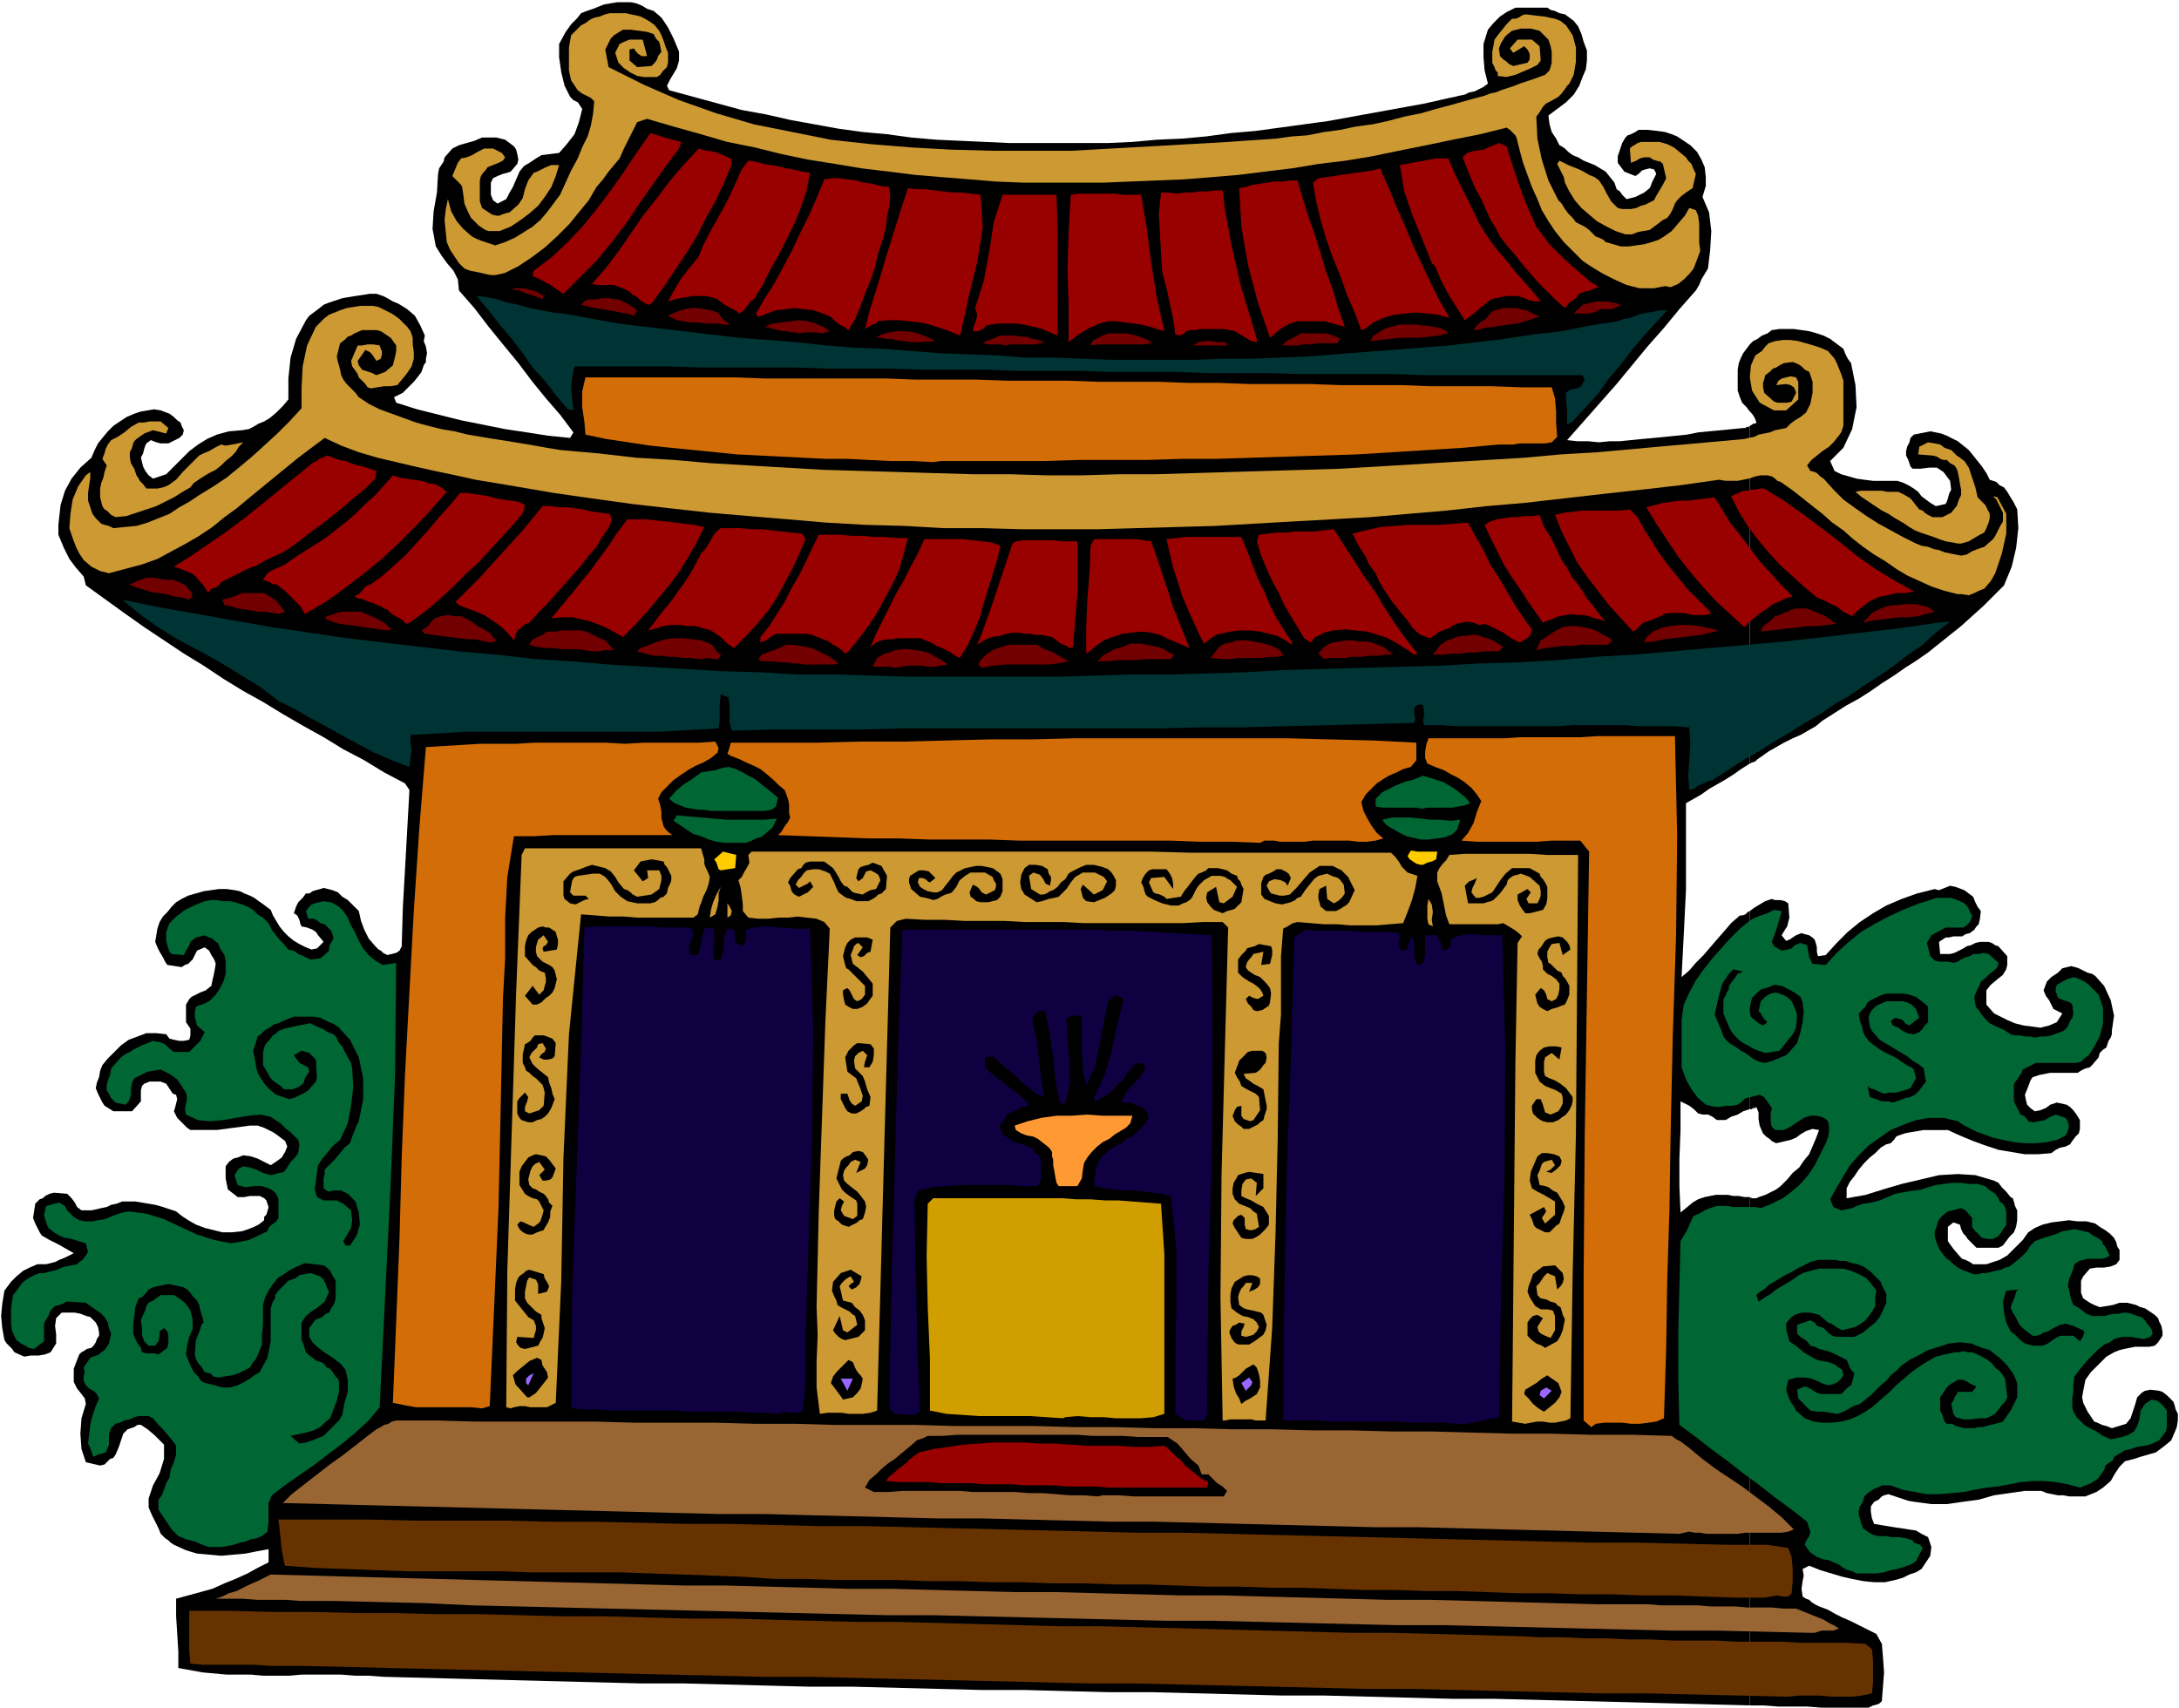
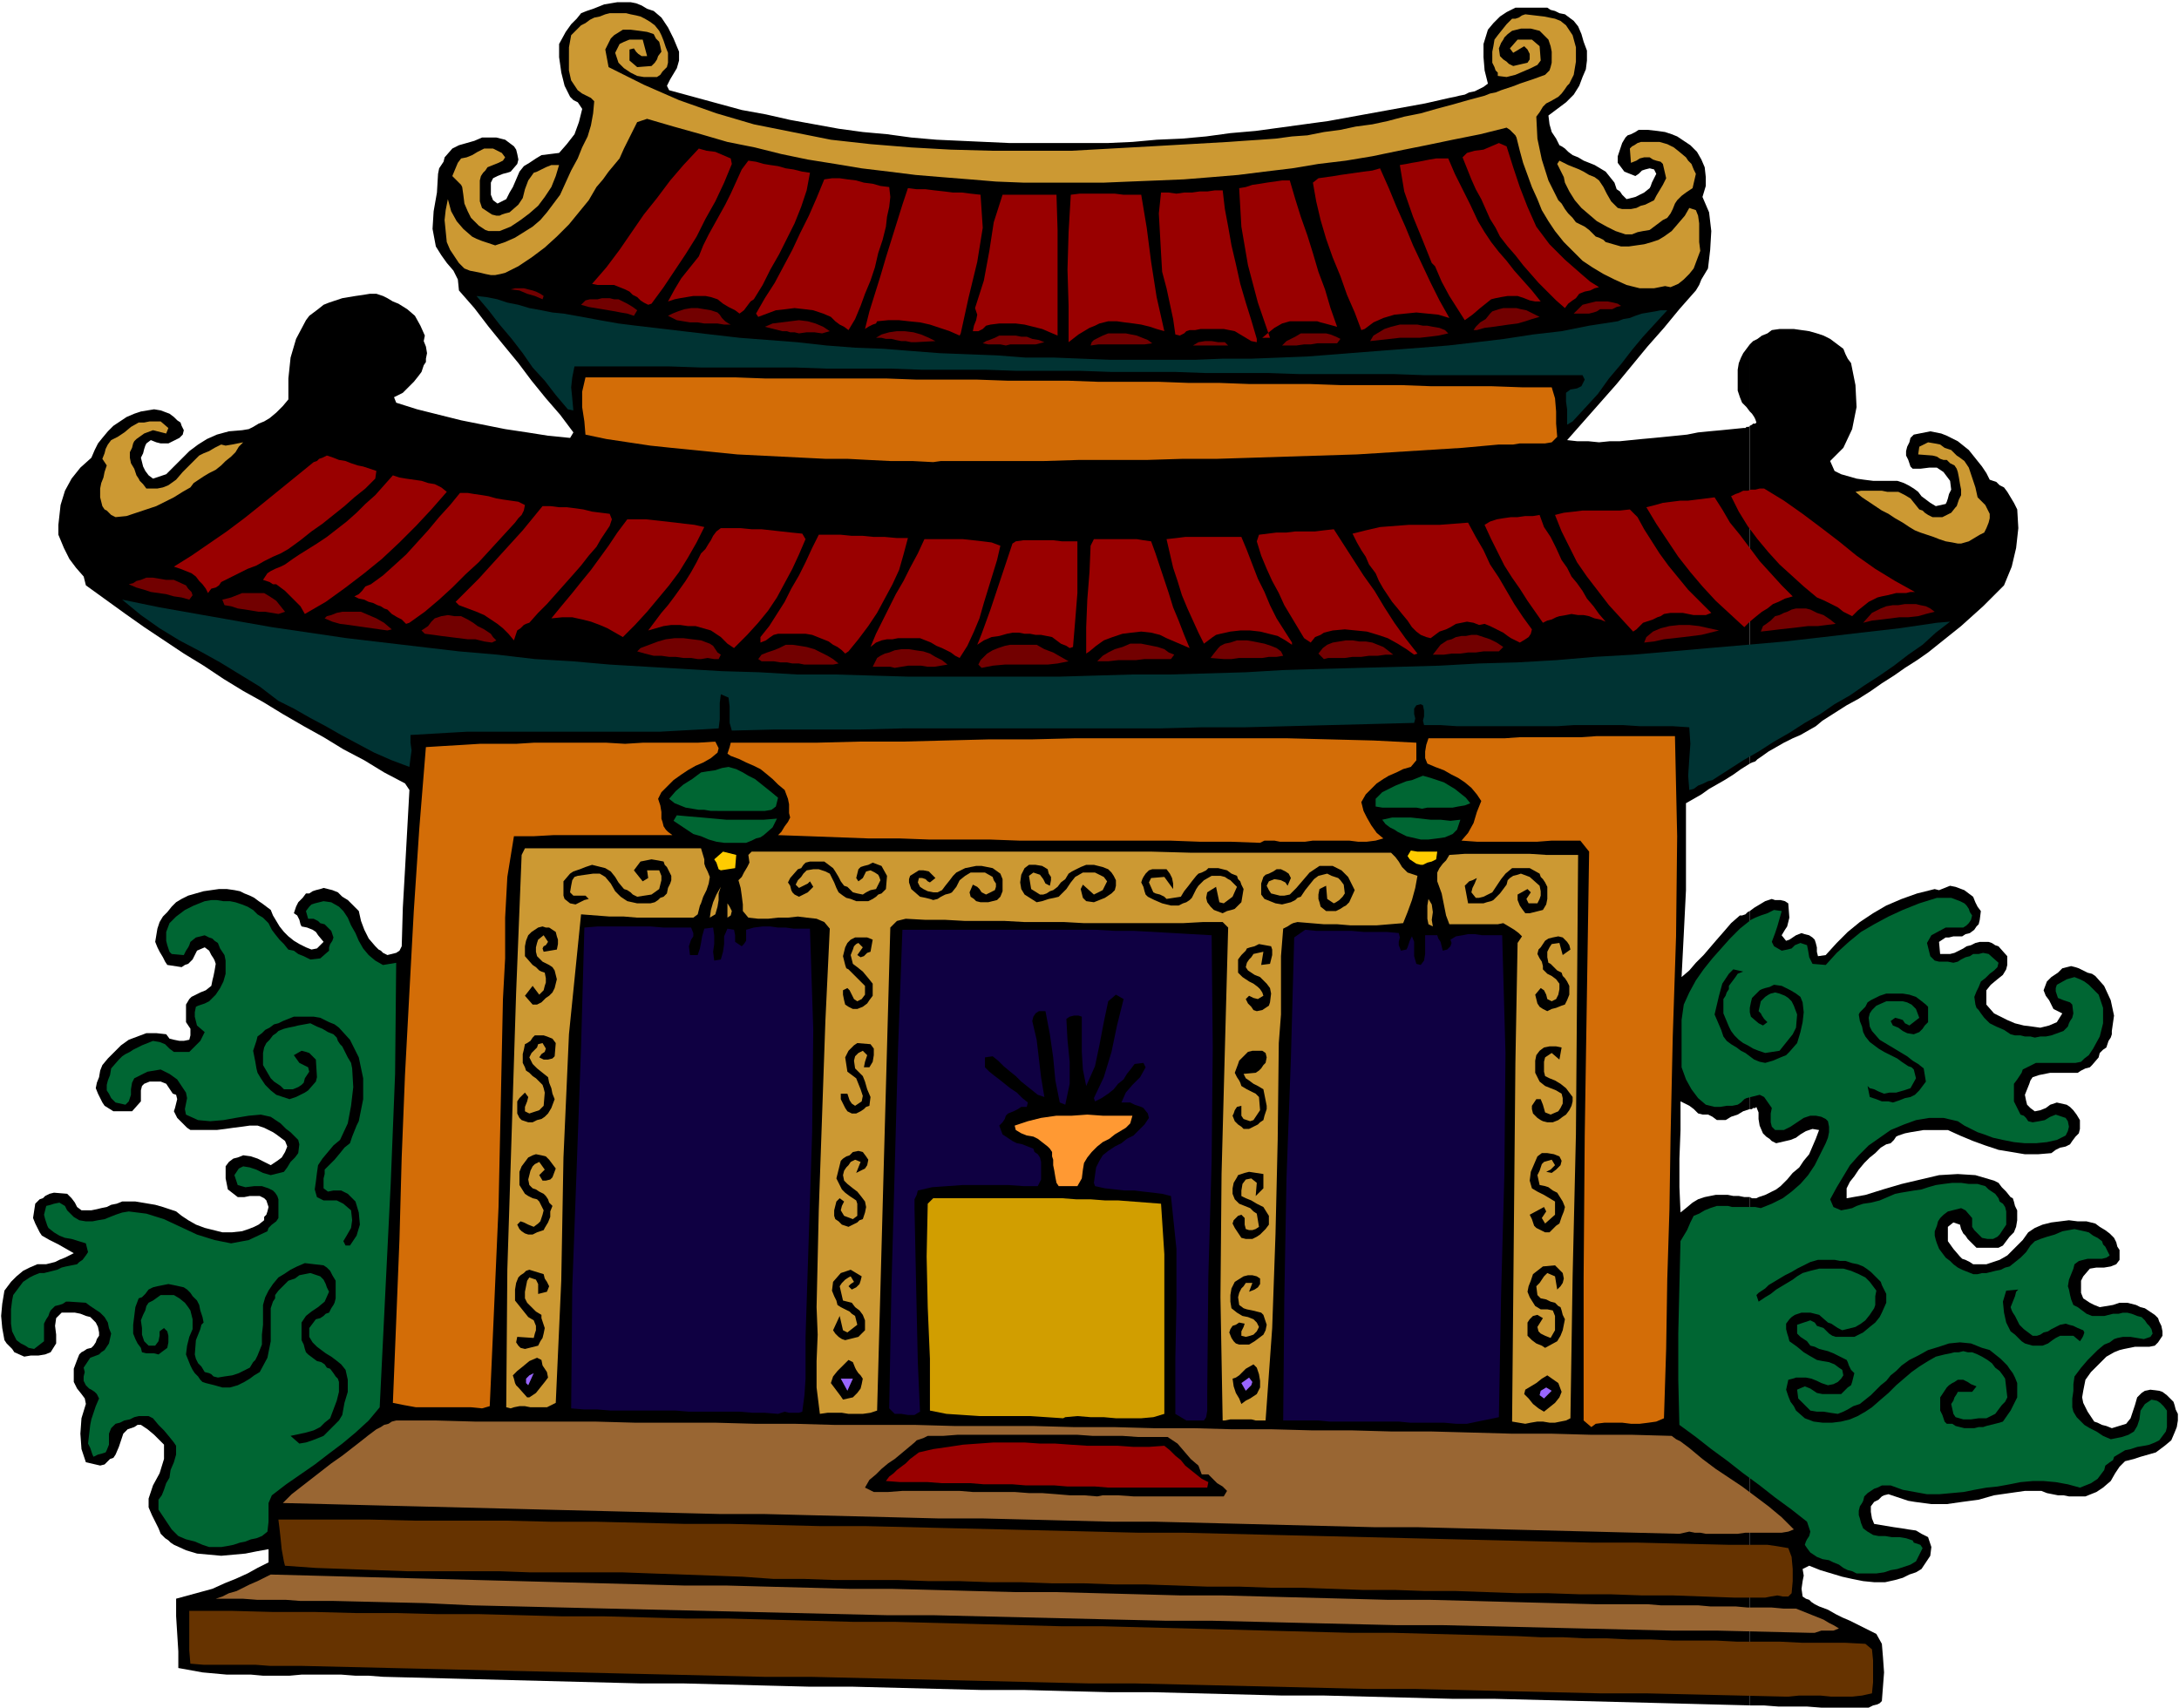
<svg xmlns="http://www.w3.org/2000/svg" width="1.98in" height="1.552in" fill-rule="evenodd" stroke-linecap="round" preserveAspectRatio="none" viewBox="0 0 1980 1552">
  <style>.pen1{stroke:none}.brush2{fill:#000}.brush3{fill:#630}.brush4{fill:#963}.brush5{fill:#063}.brush6{fill:#900}.brush7{fill:#d36d07}.brush8{fill:#0f0042}.brush9{fill:#c93}.brush11{fill:#96f}.brush14{fill:#033}.brush15{fill:#720000}</style>
  <path d="M1590 1088v462h13l13 1h26l13 1h43l4-2 4-1 2-1 2-2 1-13 1-13-1-14-1-12-5-9-6-3-6-3-6-3-6-3-7-3-6-3-7-4-8-3-4-2-3-2-2-2-3-1-3-2-1-7 1-7 1-5-1-6 6-3 10 4 10 3 10 3 9 2 10 2 10 1h10l9-2 7-2 6-3 6-2 5-3 6-9 2-3 1-8-3-9-6-3-5-3-7-1-6-1-7-1-6-1-6-1-6-1-2-5-1-6v-5l3-4 4-2 3-3 2-1 4-1 6 2 6 2 6 2 6 1 15 2h14l14-2 15-2 14-4 14-2 14-2h15l5 2 5 1 5 1h5l5 1h15l5-2 5-2 3-2 3-2 7-6 4-7 4-6 5-5 8-2 6-2 7-2 7-2 8-6 6-5 3-7 2-5 1-6v-6l-2-4-1-4-1-3-2-2-4-4-4-3-3-1-8-1-5 1-3 2-2 2-2 2-2 7-2 6-2 6-4 5-13 4-5-2-4-1-4-2-3-1-6-9-4-8-1-5 1-6 1-5 1-5 5-7 7-7 7-7 7-4 5-2 4-1 5-1 5-1h13l5-1 3-3 2-3 2-3v-4l-1-5-2-4-1-3-3-3-9-6-4-1-4-2-4-1-4-1h-7l-6 2-6 1-6 1-5-2-4-2-3-2-3-2-2-5v-11l2-4 6-7 6-1h7l6-1 5-2 3-4v-9l-2-3-1-4-1-2-1-2-4-4-4-3-5-3-4-3-8-2h-8l-8-1-8 1-8 1-8 2-7 3-6 4-5 7-7 7-7 7-7 4-12 4h-12l-3-2-4-2-3-1-2-2-6-7-5-7v-13l5-4 6 2 1 4 2 4 2 2 2 3 8 8h20l4-2 3-4 3-4 4-4 2-5 1-6v-9l-2-4-1-4-1-3-2-1-4-5-4-4-3-4-4-2-17-5-16-1-17 1-17 4-17 4-17 5-16 5-17 3v-9l3-6 4-5 4-6 5-6 5-5 5-4 5-5 5-3 4-1 3-3 2-3 2-1 6-2 5-1 6-1 6-1h22l11 5 12 5 11 4 12 4 12 2 12 2h12l12-1 4-3 4-2 5-1 4-2 2-3 3-4 3-3 1-4v-8l-3-5-3-4-3-3-3-2-9-2-6 2-4 3-5 2-5 1-4-3-3-3-1-4-1-5 2-5 2-5 1-3 2-3 6-2 5-1 5-1h25l3-2 4-2 4-1 2-2 6-7 1-4 3-3 3-2 1-3 1-3 2-3 1-3v-3l2-14-3-14-6-13-8-9-3-2-4-1-4-2-4-2-3-1-4-1-4 1-4 1-4 4-3 2-3 2-2 2-2 2-3 8 2 5 3 4 2 4 2 4 8 4-5 8-7 3-8 2-7-1-8-1-8-2-7-3-6-3-6-3-7-8v-13l4-5 6-5 5-4 3-5 1-4v-8l-8-9-3-1-3-2-3-1h-8l-4 1-4 2-4 1-3 2-4 2-4 2-4 1h-9l-1-11 3-2 3-2h3l4-1h8l3-2 4-1 4-3 2-3 2-2 1-4 1-8-3-4-2-4-2-5-4-3-4-3-8-3-5-1-5 2-5 2-4-1-16 4-14 5-14 6-12 7-12 8-11 9-10 10-10 11-7 1-1-4v-4l-1-4-1-3-2-2-3-2-4-1-3-1-5 2-3 2-3 2-3 1-4-5 3-5 2-3 1-4 1-4-1-13-3-2-4-1h-5l-3-1-6 2-5 3-5 3-4 3v180h2l1-1h2l1-1 2 5v6l1 6 3 7 3 3 3 2 2 2 4 2 13-3 5-2 4-3 5-3 6-2 6 1-3 8-3 7-3 7-5 6-4 6-6 5-5 6-6 6-4 3-4 2-6 3-6 2-2 1h-4l-2-1zm0-701v307l2-1 3-1 2-2 3-2 7-5 7-4 7-4 8-4 7-3 7-4 7-4 6-5 11-7 11-7 11-6 11-7 10-7 11-7 10-7 11-7 10-7 10-8 10-8 10-8 10-9 10-9 9-9 10-10 7-17 4-17 2-18-1-17-3-6-3-5-3-5-3-4-4-2-3-3-3-1-3-1-3-6-4-6-4-5-4-5-4-5-5-4-5-4-6-3-4-2-5-2-5-1-5-1-5 1-5 1-5 1-3 3-1 4-2 4-1 4v4l2 4 1 3 1 3 2 2h7l8-1h7l6 4 6 8 1 8-2 4-1 4-1 3-1 2-9 2-5-3-4-3-4-3-3-4-4-3-5-3-4-2-6-2h-22l-8-1-7-1-7-2-7-2-6-3-4-9 3-3 3-3 3-3 3-3 8-17 4-20-1-20-4-20-3-4-2-4-2-5-4-3-8-6-6-3-6-2-7-2-7-1-7-1h-13l-7 1-4 3-5 2-4 3-4 2-1 1-1 1-1 1v61l2 2 2 3 1 2 1 3-1 1h-2l-1 1-2 1zm0-13v-61l-3 4-3 4-2 4-2 5-1 6v19l2 6 2 5 4 4 3 4z" class="pen1 brush2" />
  <path d="M1590 694V387l-1 1h-2l-1 1h-2l-10 1-10 1-11 1-10 1-10 2-10 1-10 1-10 1-11 1-10 1-10 1h-9l-10 1-10-1h-10l-9-1 15-17 15-17 15-17 14-17 14-17 15-17 14-17 15-17 3-5 2-5 3-5 3-5 2-17 1-17-2-17-6-14 3-10v-8l-1-9-3-7-4-7-6-6-6-4-6-4-5-2-6-2-7-1-9-1h-8l-3 2-4 2-3 1-2 2-3 5-2 6-2 6v6l6 8 10 4 3-2 3-3 3-1 4-1 4 1 2 4-2 4-2 4-1 3-1 2-5 4-4 2-4 2-8 2-4-4-2-3-3-2-1-3-1-3-4-5-4-5-5-3-5-3-5-2-5-2-5-3-5-2-4-3-3-3-3-2-2-1-3-6-4-6-2-7-1-8 8-6 8-6 7-7 5-8 3-8 3-7 1-8v-9l-3-8-2-7-3-7-4-5-8-6-5-1-4-2-4-1-3-2h-29l-8 4-6 4-6 6-5 6-4 13v12l1 12 3 12-4 3-4 2-4 2-5 1-4 2-5 1-4 1-5 1-22 5-22 4-22 4-22 4-22 4-22 3-22 3-22 3-23 2-22 3-22 2-23 1-22 2-22 1h-90l-22-1-22-1-22-1-23-2-22-3-22-2-22-3-22-4-22-4-22-5-22-4-22-6-22-6-22-6-2-4 3-6 3-5 3-5 2-7v-8l-5-12-5-10-6-9-7-6-6-2-5-3-5-2-5-1h-12l-6 1-6 1-5 2-5 2-6 2-5 2-4 5-5 5-5 7-6 11v12l2 14 3 12 5 10 3 3 4 2 2 3 2 3-3 12-4 11-7 9-7 8-16 2-5 3-6 4-5 3-4 5-3 7-3 7-3 5-3 6-8 4-4-3-2-5v-11l2-4 4-2 5-2 4-1 3-1 6-7 1-4-1-5-1-4-2-3-4-3-4-3-4-1-4-1h-13l-7 3-7 2-7 2-6 3-7 8-1 4-2 3-2 3-1 5-1 17-3 17-1 16 3 16 5 8 5 7 6 7 4 8 1 10 14 16 13 17 13 16 14 17 12 16 13 16 13 15 12 16-3 5-20-2-19-3-20-3-20-4-20-4-20-5-20-5-19-6-2-5 8-4 5-5 5-5 4-5 3-4 1-3 1-3 2-3v-3l1-5-1-6-2-5 1-5-4-9-5-9-7-6-8-5-5-2-5-3-4-2-6-2h-6l-6 1-7 1-6 1-6 1-6 2-6 2-5 2-5 4-4 3-4 3-3 4-9 17-5 17-2 19v19l-5 6-6 6-6 5-5 3-5 2-5 3-4 2-6 1-12 1-11 3-9 4-8 5-8 6-7 7-7 7-7 7-12 4-4-3-3-4-2-4-1-4-1-4 2-4 1-4 1-3 1-2 4-3 5 2 4 1h7l4-2 4-2 2-1 3-3 1-4-2-4-1-3-3-2-3-3-4-3-8-3-6-1-6 1-6 1-6 2-7 3-6 4-6 4-5 5-5 6-4 5-3 6-3 7-10 9-8 10-6 11-4 13-2 18v9l5 12 5 10 6 8 7 8 2 8 18 13 18 13 17 12 18 12 18 12 18 11 18 12 18 11 18 10 18 11 19 11 18 10 18 11 19 10 18 11 19 10 4 6-2 36-2 36-2 35-1 35-2 4-3 2-4 1-4 1-4-2-2-2-2-1-3-3-6-7-4-8-3-8-2-9-5-5-5-5-5-3-4-4-5-2-4-1-4-1-3 1-4 1-3 1-3 2h-3l-3 4-4 4-2 4-2 6 3 2 2 4 1 4 1 2 5 1 5 2 3 2 2 3 5 6-3 3-3 3-5 1-5-2-6-3-5-3-5-4-4-4-4-5-3-5-3-5-2-5-4-3-4-3-3-2-4-3-4-2-5-2-4-2-5-1-7-1h-7l-7 1-7 1-7 2-7 2-6 3-5 3-4 4-4 5-4 4-3 5-2 6-1 6-1 6 2 5 2 4 3 5 2 4 2 3 13 2 3-2 3-1 2-2 2-2 4-8 7-3 4 3 2 4 2 3 1 2 1 3-1 6-1 5-1 4-1 5-5 4-5 2-4 2-4 2-2 2-3 5v16l2 3 2 3v6l-1 4-5 1h-4l-5-1-4-1-3-4-9-1h-9l-8 3-8 3-7 5-6 6-6 6-5 6-2 5-1 6-2 5-1 5 2 5 2 4 2 4 2 3 8 5h17l8-9v-10l1-4 2-2 5-2h10l5 2 2 3 2 3 2 3 3 1 1 4-1 4-1 4-1 3 3 6 5 5 4 4 3 2h24l8-1 7-1 8-1 7-1h7l6 2 4 2 4 2 3 2 8 6 2 5-2 5-3 5-4 3-6 4-6-3-6-3-6-2-7-1-5 2-4 1-4 3-3 4v11l1 5 1 5 9 7h6l5-1h9l4 2 2 2 1 3 1 3-1 4-1 3-2 2v3l-5 4-4 2-5 2-6 2-9 1h-9l-8-2-8-2-8-3-7-4-6-4-5-4-6-2-6-2-7-2-6-1-6-1-6-1h-12l-5 2-5 1-4 2-5 1-4 1-5 1h-9l-4-3-2-4-3-4-4-4-12-1-4 1-4 2-2 2-3 1-4 4-2 13 2 5 2 4 2 4 2 3 7 4 8 4 7 4 7 4-4 2-4 2-5 2-4 2-4 1-4 1h-8l-7 3-6 3-6 5-5 5-6 8-2 12-1 11 1 11 2 11 2 3 3 3 2 2 2 3 9 4 6-1h7l6-1 5-2 5-8v-8l-1-8 1-7 5-5h12l5 1 5 2 4 1 2 2 3 3 2 4 1 5v3l-2 3-1 3-2 3-2 2-4 1-3 2-2 1-2 2-2 5-3 8v12l3 6 4 5 3 4 1 5-4 13-1 14 1 14 4 12 13 3 4-1 3-3 2-2 3-1 2-3 3-7 2-6 2-6 4-4 3-1 3-1 3-2h3l6 4 6 5 5 5 4 4v13l-4 13-6 11-4 12v8l3 7 3 6 3 6 2 5 4 4 3 2 2 2 3 2 11 5 10 3 11 1 11 1 11-1 11-1 10-2 11-2v12l-10 5-9 5-11 5-10 4-11 5-11 3-11 3-11 3v16l1 16 1 16v15l11 2 11 2 11 1 11 1h22l11 1h24l11-1h36l13 1h12l13 1 39 1 39 1 38 1 39 1 39 1 39 1h39l39 1 38 1 39 1h39l39 1 39 1 39 1h39l38 1 39 1h39l39 1 39 1 39 1h38l39 1 39 1 39 1h38l39 1 39 1 39 1 39 1 38 1 39 1v-462h-5l-5-1h-5l-5-1h-11l-5 1-5 1-6 2-5 3-6 5-5 4-1-23v-26l1-26v-26l4 2 4 2 4 3 4 4 4 1h5l4 2 4 3h8l5-3 6-2 5-3 6-2V828l-2 1-2 2-3 1h-2l-8 7-6 7-7 8-6 7-6 7-7 7-6 7-7 6 2-39 2-40v-79l7-4 7-4 7-5 7-4 7-4 8-5 7-5 8-5z" class="pen1 brush2" />
  <path d="m1623 1542-42-1-42-1-43-1h-42l-42-1-42-1-42-1-42-1h-43l-42-1-42-1-42-1-42-1-43-1h-42l-42-1-42-1-42-1-43-1-42-1-42-1h-42l-42-1-42-1-43-1-42-1-42-1-42-1-42-1-43-1-42-1-42-1h-28l-13-1h-47l-12-1-1-12v-36h38l37 1h38l38 1h37l38 1h38l38 1 37 1h38l38 1 37 1h38l38 1 37 1 38 1h38l38 1 37 1 38 1 38 1h37l38 1 38 1 38 1 37 1 38 1 38 1h38l37 1 38 1 38 1 21 1h20l20 1h20l20 1h20l20 1h39l19 1h39l20 1h39l19 1 6 5 1 10v20l-1 10-9 2-9 1h-19l-10-1h-19l-10 1h-2z" class="pen1 brush3" />
  <path d="m1645 1484-42-1-42-1h-41l-42-1-42-1-42-1-42-1-42-1h-42l-42-1-42-1-41-1-42-1h-42l-42-1-42-1-42-1-42-1-42-1h-42l-42-1-42-1-42-1-42-1-42-1-42-1-42-1-42-1-42-1-42-2-42-1-42-1h-30l-13-1h-26l-13-1h-25l6-2 6-3 7-2 6-3 6-3 7-3 6-3 6-3 38 1 37 1 38 1 38 1 37 1 38 1 37 1 38 1 38 1 37 1h38l37 1 38 1 37 1h38l38 1 37 1 38 1h37l38 1 38 1 37 1h38l37 1 38 1 38 1 37 1h38l38 1 37 1 38 1 38 1h47l12 1h34l11 1h23l11 1h22l11 1h11l5 2 5 2 5 2 5 2 5 2 5 3 4 2 5 3-5 2h-11l-6 2h-4z" class="pen1 brush4" />
  <path d="M1604 1452h-28l-28-1-28-1h-28l-28-1h-28l-29-1h-28l-28-1-28-1h-28l-28-1h-29l-28-1-28-1h-28l-28-1h-29l-28-1-28-1h-28l-28-1h-29l-28-1h-28l-28-1h-28l-28-1h-57l-28-1h-28l-28-2-27-1-28-1-28-1-27-1h-84l-27-1h-84l-28-1-27-1-28-1-28-2-1-4-2-11-1-10-1-9-1-8h82l41 1h83l41 1h41l41 1 41 1h41l41 1 41 1h41l41 1 41 1 42 1 41 1 41 1 41 1h41l41 1 41 1 42 1 41 1 41 1 41 1 42 1 41 1 42 1h41l41 1 42 1h35l7 1 6 1 6 1 3 8 1 11v11l-1 11-3 3h-5l-5-1-6 1-5 1z" class="pen1 brush3" />
  <path d="m1687 1430-4-2-4-1-4-2-4-3-5-2-4-2-6-1-5-2-3-2-3-2-3-4-2-3 1-3 1-2 2-3 1-4-3-9-14-11-15-11-14-11-15-11-14-11-15-11-14-11-15-11-1-41v-42l1-42 1-42 3-5 3-5 3-7 3-6 5-2 5-3 5-2 6-2h10l4 1h21l5 1 10-4 10-5 8-6 8-7 7-8 6-9 5-10 5-10 2-5 1-5v-5l-1-5-2-2-4-2-5-1h-5l-6 2-6 4-6 4-6 3h-8l-3-3-1-4v-8l1-5-7-10-4-2-8 2-4 1-2 1-3 3-3 2-5 1h-5l-6 1h-5l-8-2-7-6-6-8-5-9-4-11v-43l2-14 5-11 6-11 7-10 8-10 8-9 8-9 9-9 10-8 4-2 5-2 6-2 6-3 7 1-2 7-2 7-2 6-3 8 2 4 7 4 5-1 4-1 3-3 5-2 6 2 1 5 1 6 3 6 12 1 10-11 11-10 11-9 12-7 13-7 13-6 15-6 16-5h13l8 3 4 2 2 2 2 3 1 3 2 3-1 4-2 3-2 2-3 2h-16l-13 7-4 7 3 12 4 4 4 1h8l5 1 4-1 3-2 4-2 4-1 3-2h5l4-1 5 1 9 8-1 4-3 3-4 3-4 4-4 3-2 5-2 4-2 5 1 7 1 3 2 2 2 3 3 4 5 5 6 3 7 3 6 4 4 1h5l4 1h5l4 1 5-1h5l5-1 11-4 4-4 1-3 1-2 2-3 1-4-1-8-2-2-3-1-3-1-5-2-1-3-1-3v-3l1-3 9-5 7-2 5 2 4 2 4 3 5 5 4 4 4 12v14l-3 12-6 11-2 3-2 3-4 3-3 3-5 1h-36l-12 6-1 3-2 3-2 3-3 4v16l6 12 3 1 2 2 2 3 4 1 6-1 5-1 5-3 5-2 9 3 2 3 1 5-1 4-2 4-8 4-9 2-10 1h-10l-10-1-10-2-9-2-8-3-6-2-6-3-6-3-6-4-13-3h-13l-12 2-11 4-12 5-10 7-10 7-9 9-8 9-6 10-6 10-6 11 3 7 7 3 5-1 5-1 4-2 6-2 7-1 8-2 7-3 7-3 5-1 6-1 6-1 7-1 6-2 7-2 7-1 8-1h8l7 1h8l7 2 3 3 3 2 3 2 3 4 1 3 3 2 2 3 1 4v12l-6 9-2 2-4 2h-5l-5-1-2-2-2-2-3-3-2-3v-8l-6-7-4-2-12 3-4 3-3 3-2 3-1 4-2 5v4l1 4 1 3 2 5 3 4 3 4 4 3 3 3 4 3 4 2 5 2 5 2h4l4-1h4l4-1 4-1 5-1 4-2 4-1 5-4 5-4 5-5 4-6 4-4 5-2 6-2 7-2 7-3 11-2 9 2 4 1 4 3 4 2 4 3 1 3 2 2 2 4 2 4-3 2-4 1h-13l-4 1-4 1-4 3-1 4-2 5-2 5-1 6 1 3 1 5 1 4 2 5 4 2 4 3 4 3 5 2h11l4-1 4-1h5l4-1h4l4 1 5 2 4 1 3 3 2 3 2 2 2 3 1 4-2 3-6 2-6-1-6-1h-7l-5 1-3 1-4 3-5 2-6 5-4 4-5 5-6 7-6 8-1 7v6l-1 7v8l1 4 3 5 4 4 3 3 5 3 6 3 6 4 7 3 5-1 5-1 6-2 5-3 3-5 2-6 1-8 4-6 6-4 5 1 3 2 3 3 3 4v15l-1 4-3 4-3 4-4 2-5 2-5 1-6 1-6 2-5 1-5 3-5 3-1 3-3 2-4 3-1 4-6 8-3 2-3 2-5 2-5 2-11-3-11-2-11-1h-10l-11 1-10 2-11 2-10 1-11 2-10 2-11 1-11 1h-11l-11-2-11-2-11-4h-8l-4 2-3 1-3 2-3 2-3 3-1 4-1 2-2 3-1 4v4l1 3 1 4 2 5 4 3 5 3 5 1h6l6 1h7l6 1 6 2 1 2 3 1 3 1 2 3-6 12-5 3-6 2-6 2-6 1-6 2-7 1h-18zm-1497-24-6-2-7-3-8-2-7-3-6-6-4-6-4-6-4-6v-9l3-4 2-5 2-6 3-5 1-7 3-7 2-7v-8l-2-3-4-5-5-6-5-5-5-6-4-2h-9l-4 1-4 2-5 1-4 2-4 1-4 4-2 5v10l-2 5-1 2-3 1-4 1-4 2-1-2-1-3-1-3-2-4 2-17 1-5 2-6 2-6 3-7-2-4-2-2-3-2-2-1-3-3-2-4v-4l1-4-1-4 6-9 8-3 2-2 3-2 2-3 2-3 2-9-2-5-1-5-3-5-4-4-3-2-3-2-3-2-4-3-15-1h-3l-3 2-3 1-4 1-4 4-1 2-1 3-2 3-2 4v16l-9 7-5-1-3-2-4-2-4-3-4-8-1-7v-13l1-8 1-5 3-4 3-4 3-4 3-2 3-2 4-2 5-2h4l4-1 4-1 4-1 4-2 4-1 5-1 5-1 2-2 3-2 3-4 2-3-2-8-13-4-6-1-5-2-5-3-5-4-1-2-1-3-1-3-1-4 2-8 4-1 3-1 5-1 5 3 2 4 3 3 3 3 5 3 6 1h6l5-1 6-1 5-2 5-2 6-2 6-1 16 2 16 5 15 7 15 7 16 5 15 3 16-3 17-8 1-3 3-3 4-3 2-3v-17l-1-3-2-3-2-2-4-2-6-2h-7l-8 1-7-2-3-9 2-3 2-3 4-2 6 1 6 2 6 3 7 2 12-3 3-4 3-5 4-4 3-4 1-8-1-4-3-3-4-4-4-3-5-5-9-6-9-2-11 1-12 2-11 2-12 1-11-1-11-5-1-5 1-5 1-5-1-5-4-6-4-6-7-5-8-4-6 1-6 1-6 3-6 3-2 4-1 6v5l-2 6-3 3-9-2-2-2-2-2-2-4-2-3v-5l1-4 2-5 1-6 7-8 3-3 3-2 4-2 3-2 4-2 4-2 5-2 5-2 6 1 5 2 4 4 4 3h14l10-10 4-8-7-6-1-4-1-4v-4l1-5 2-1 3-1 3-1 4-2 6-6 4-6 3-6 2-7v-12l-1-5-2-3-2-3-2-5-3-2-2-2-3-1-4-2-8 2-5 4-1 3-1 2-2 3-2 4-11-1-2-2-1-3-1-3-1-4v-8l3-8 3-3 3-3 4-3 4-3 4-2 4-2 5-2 5-2 6-1h5l6 1h6l5 1 6 2 5 2 5 3 4 4 5 3 5 5 3 6 3 4 4 5 4 4 4 5 5 1 4 3 5 2 6 3 9-1 8-7v-3l1-3 2-3 1-3-1-3-1-3-3-3-3-3-4-1-2-2-4-2h-5l-2-7 3-4 2-2 3-1 4-1 4-1 7 1 7 4 4 4 4 6 3 7 4 7 3 7 4 7 5 6 6 5 7 4 12-2-1 101-4 100-5 101-5 102-10 12-12 11-12 10-12 9-13 10-13 9-13 9-13 10-3 7v17l-1 9-5 4-5 2-5 1-5 2-5 1-6 2-5 1-6 1h-11z" class="pen1 brush5" />
  <path d="m1526 1394-40-1-39-1-40-1-40-1-39-1-40-1h-39l-40-1-40-1-39-1-40-1-40-1h-39l-40-1-39-1-40-1h-40l-39-1-40-1-40-1-39-1h-40l-40-1-39-1-40-1-40-1-39-1-40-1-40-1-40-1-39-1-40-1 8-8 9-7 9-7 9-7 9-7 10-7 9-7 9-7 5-4 4-3 4-3 4-2 3-2 4-1 3-2 4-1h36l36 1h109l36 1h73l36 1h36l36 1h73l36 1h72l36 1h37l36 1h36l36 1h36l37 1h36l36 1h36l37 1 36 1h36l36 1h37l36 1 4 3 4 2 4 3 4 3 12 10 12 9 12 8 12 8 12 9 12 9 12 10 11 11-5 2-6 1h-33l-7 1h-29l-5-1h-5l-5-1-9 2z" class="pen1 brush4" />
  <path d="m997 1360-12-1h-13l-12-1-13-1h-12l-13-1h-38l-12-1h-52l-13 1h-13l-8-4 4-7 6-5 5-5 6-5 6-4 6-5 6-5 6-5 2-2 3-1 3-1 4-2h14l13-1h109l14 1h27l14 1h27l9 6 6 7 6 7 7 6 3 8h6l4 4 4 4 5 3 4 4-3 5h-82l-14-1h-14l-5 1z" class="pen1 brush2" />
  <path d="m1007 1352-12-1h-25l-12-1h-26l-12-1h-26l-12-1h-26l-13-1h-25l-13-1 3-4 4-3 3-3 4-3 4-3 4-4 4-3 4-3 13-3 14-2 13-2 14-1 14-1h28l14 1h14l14 1 15 1h28l14 1h14l14-1 5 4 5 5 5 4 4 5 5 4 5 4 5 4 6 3-1 5h-90z" class="pen1 brush6" />
  <path d="m272 1312-8-7 14-3 7-2 6-3 4-4 5-4 3-8 3-8 2-8v-9l-1-3-2-2-2-3-3-4-3-1-2-3-3-2-4-1-4-3-4-3-2-2-1-3-1-4-2-4v-16l4-6 5-4 6-4 6-5 4-9-2-4-1-3-2-4-3-3-9-3-5 1-5 1-4 3-6 2-3 3-3 3-3 3-3 4v3l-2 3-1 3-1 3v30l-3 15-7 13-5 3-4 3-5 3-6 3-7 2h-7l-7-2-8-2-3-1-2-2-2-3-3-3-2-3-2-4-2-5-2-5 1-8 2-8 3-7v-9l-2-8-2-3-3-4-5-4-5-3h-12l-7 5-4 2-2 3-1 4-2 4-2 5 1 7v6l2 6 4 4h6l3-4 1-5v-4l4-3 3 3 1 4v6l-1 5-8 6-4-1h-7l-4-1-1-4-3-4-2-4-2-5v-8l1-8 1-8 3-8 3-1 3-3 3-4 4-2 4-1 5-1 5-1 5 1 9 2 3 2 3 3 2 3 4 4 2 4 1 5 2 6 1 5-2 2-1 4-2 5-2 5-1 13 1 4 2 4 3 3 3 5 4 1 2 1 2 2 4 1 6-1 7-1 6-2 6-3 4-2 3-5 2-2 2-4 2-5 2-5v-9l1-9v-18l2-7 3-6 4-6 5-6 5-3 6-4 6-3 7-3 17 2 3 2 3 3 2 4 3 5v16l-1 4-1 2-2 3-2 4-3 1-2 2-3 2-4 1-6 8v8l3 5 4 4 4 3 4 3 5 3 4 3 5 4 4 5 2 9v11l-3 10-2 11-3 5-4 4-5 5-5 5-5 2-5 2-6 2-6 1zm1513-14-4-1-4-1-3-2h-5l-2-2-1-3-1-3-2-4v-12l6-9 2-2 3-2 2-1 3-2h5l4 2 3 2 5 2-4 5h-13l-1 2-2 3-1 3-2 3 2 9 2 3 7 2h7l7-1h7l8-4 3-4 3-4 3-3 2-4-2-17-2-3-3-4-4-3-3-4-4-3-5-3-4-2-5-2h-4l-4-1-4 1h-4l-4 1-5 1-4 1-4 1-7 4-8 5-7 5-7 6-7 6-7 7-7 6-8 7-6 4-7 4-7 3-8 2-8 1h-9l-8-1-8-3-8-7-2-4-3-4-2-5-2-6 2-9 4-1 3-1h9l5 1 5 2 4 2 6 2 5-1 4-2 3-3 2-3-1-5-3-2-4-3-5-2-6-1-5-1-7-4-5-3-6-5-7-5-1-4-1-3-1-4v-5l3-4 2-2 3-2 3-1 3-1h8l8 2 8 7 3 1 3 2 3 2 4 2 8-2 4-1 5-3 4-3 4-5 4-6 1-3v-8l1-5-6-8-4-4-6-3-7-3-7-2h-22l-8 2-7 2-5 3-4 3-5 3-5 3-5 3-5 4-5 3-6 4-2-6 2-2 3-2 3-2 3-3 5-3 5-3 5-3 6-3 5-3 6-3 6-3 7-2h15l5 1h5l6 2 5 1 5 2 3 2 4 3 4 4 4 4 1 1 1 3 2 4 2 4v8l-4 9-2 4-4 5-5 4-6 5-8 4h-17l-3-1-3-2-2-2-3-3-3-1-3-1-2-3-4-2-12 4v8l3 3 3 2 3 2 3 4 4 1 4 2 4 1 4 1 5 2 4 2 4 2 4 2 1 2 1 3 2 4 3 3-2 8-1 3-3 2-3 3-3 3h-17l-5-1-3-2-3-2-5-2-7 3 1 8 2 2 3 3 3 3 3 3 6 1h6l6 1 7 1 5-2 4-2 5-3 6-2 5-4 5-4 4-4 5-5 5-4 4-5 5-4 5-5 7-5 8-4 9-5 10-3 9-3 10-1 10 1 10 4 7 2 5 4 5 4 6 6 2 3 3 4 2 4 2 5v13l-6 12-7 10-3 1-4 1-4 1-4 1-3 1h-4l-4 1h-9z" class="pen1 brush2" />
  <path d="m1446 1297-7-6v-130l1-129 2-129 2-129-8-10h-26l-13 1h-55l-14-1 6-7 5-9 3-10 4-10-4-6-5-6-6-5-6-4-6-3-7-4-8-3-7-3-2-5v-6l1-6 2-6h69l14-1h56l14-1h71l2 91-1 91-3 91-2 91-1 66-2 64-1 63-2 63-7 3-7 1-8 1h-8l-8-1h-16l-8 1-4 3z" class="pen1 brush7" />
  <path d="M1333 1294h-10l-11-1h-31l-10-1h-63l-10-1h-32l1-110 2-110 4-109 3-110 10-7 10 1h32l11 1h21l11 1 1 4-1 4v3l2 5 5-1 1-2 1-3 1-3 2-4 2 5v13l2 7 4 1 3-4 1-6v-17h11l1 3 2 3 1 4 1 4 4-1 3-3 1-3-1-3 5-3 6-1 5-1h6l7 1h18l3 107-1 110-3 110-2 111-29 6z" class="pen1 brush8" />
  <path d="m1386 1294-12-2 1-108 1-109 1-109 2-109 4-6-3-3-4-3-5-3-5-3-5 1h-44l-3-8-2-10-2-10-4-11v-8l2-4 3-4 3-3 3-5 14-1h59l15 1h29l-1 127-1 127-3 129-2 129-4 2-5 1-5 1h-5l-6-1h-5l-6 1-5 1z" class="pen1 brush9" />
  <path d="m1078 1291-10-6v-50l1-50v-50l-5-48-8-2-8-1-9-1-8-1h-9l-9-1-9-1-9-2-1-3 1-7 1-7 3-6 3-5 5-4 6-4 6-3 5-4 6-3 5-5 5-5 4-6-1-4-4-5-2-1-3-1-3-1-4-2h-8l4-9 6-7 7-7 5-9-2-4-8 1-3 4-4 5-3 5-5 4-4 5-5 4-6 4-6 3-1-3 9-19 7-23 5-24 6-24-7-4-7 6-4 19-4 21-4 19-8 18-3-15-1-16v-32l-3-1h-4l-4 1-3 2 1 19 2 20v20l-4 19-5-2-4-20-2-21-3-21-4-21h-6l-3 2-2 3-1 4 4 17 2 17 2 17 3 18-6-2-5-4-5-4-5-4-5-5-5-4-6-5-5-5-5-4-7 1v9l4 4 5 4 4 3 5 4 5 4 6 4 5 5 5 4-1 4h-5l-3 2-4 2-5 2-2 2-1 3-2 3-3 3 3 8 9 6 4 2 5 1 5 2 5 2 1 3 3 2 2 3 1 4v16l-3 6h-13l-14-1h-41l-14 1-14 1-13 3-1 4-2 4v8l1 48 1 47 1 45 2 45-5 3h-6l-6-1h-6l-5-5 2-109 3-108 3-109 4-109h175l18 1h17l18 1 18 1 17 1 18 1 1 102-1 103-3 105-1 104v18l-1 6-2 3h-16z" class="pen1 brush8" />
  <path d="m1111 1291-2-112 1-112 3-113 3-111-5-5h-18l-18 1h-90l-18-1h-36l-18-1h-36l-18-1h-18l-18-1-4 1-4 1-3 3-3 3-3 109-3 109-3 111-3 110-6 2-7 1h-13l-6-1h-13l-7 1-3-24v-24l1-24-1-25 2-88 3-86 3-86 4-84-5-6-7-3-9-1-8-1-9 1h-9l-9 1h-9l-9-1-5-6v-6l-1-8-1-7-2-7 3-3 2-4 3-5 2-4-1-7 3-3h363l36 1h182l4 4 3 4 3 5 5 5 9 3-2 11-3 11-4 11-4 10-12 1-12 1h-24l-12-1h-12l-12-1-12-1-4 1-2 1-3 2-4 2-2 25v53l-2 26-1 88-2 86-3 85-6 84h-9l-4-1h-19l-5 1h-2z" class="pen1 brush9" />
  <path d="m966 1289-15-1-15-1h-46l-15-1-15-1-15-3v-47l-2-47-1-46 1-48 5-5h117l13 1h13l13 1h12l13 1 13 1 13 1 3 46v145l-10 3-11 1h-23l-11-1h-12l-12-1-11 1-2 1z" class="pen1" style="fill:#d19e00" />
  <path d="m707 1285-12-1h-11l-12-1h-46l-12-1h-59l-12-1h-12l-12-1 1-109 4-109 4-110 3-109 12-1h48l12 1h25l2 5v3l-2 3-1 3-1 3 1 8h7l2-6 1-5 1-6 2-7 8-1 1 7v8l-1 7 1 8 6-1 2-7 1-7v-7l3-7 6 1 1 5v6l6 4 2-2 2-3v-10l7-2 8-1h7l7 1h7l7 1h15l3 92-1 93-3 93-3 93v38l-1 15-2 15-3 1h-9l-4-1-6 2z" class="pen1 brush8" />
  <path d="m1403 1283-5-3-5-4-4-5-4-4 1-4 5-3 5-3 5-4 5-3 10 7 3 8-2 5-4 5-5 4-5 4z" class="pen1 brush2" />
  <path d="m438 1280-10-1h-50l-11-2-10-2 3-74 3-75 2-74 3-75 4-75 4-74 5-75 6-74 16-1 17-1 16-1h33l16-1h66l17 1 16-1h50l16-1 3 6-1 4-6 5-7 4-7 3-7 4-6 4-7 5-5 5-6 6-3 6 2 6 1 6v6l1 3 1 4 2 3 2 2 4 3H503l-18 1h-18l-6 37-2 37v37l-2 37-2 96-2 93-4 91-4 90-7 2z" class="pen1 brush7" />
  <path d="m464 1280-4-1 1-125 4-126 4-126 5-125 3-6h160l3 10v4l1 3 2 4 2 5-1 6-2 6-3 6-2 6-1 2-1 4-1 4-4 3h-51l-12-1h-13l-13-1-13-1-11 109-5 112-2 112-5 111-4 2-4 2h-15l-5-1h-5l-5 1-3 1z" class="pen1 brush9" />
  <path d="m1128 1276-2-5-3-5-2-6-1-7 3-1 3-2 3-3 3-3 7-4 3 3 2 6 1 6v6l-3 6-3 2-3 2-4 2-4 3zm-362-4-2-3-3-4-3-4-3-4 2-6 4-5 5-5 5-5 4 2 2 5 1 2 2 3 2 2 2 3-1 5-1 4-3 4-4 4-9 2z" class="pen1 brush2" />
  <path d="m1403 1271-4-3 1-4 5-3 5 3-7 7z" class="pen1 brush11" />
  <path d="m479 1270-8-9-2-2-1-2-1-4-1-3 4-4 5-4 6-5 7-3 4 2 1 5 2 3 2 3 1 5-3 4-4 5-4 5-6 4h-2z" class="pen1 brush2" />
  <path d="m770 1264-6-11h11l-5 11zm362 0-4-7 7-5 3 4-1 3-2 2-3 3zm-652-5-2-2v-4l3-3 4-2-5 11z" class="pen1 brush11" />
  <path d="m477 1226-4-1-2-2-2-3 1-5 15 1 1-4 1-3v-4l-2-5-5-3-4-5-4-5-4-5v-10l1-6 2-5 2-2 3-2 2-2 3-1 13 4 1 4 2 3 2 4-2 5-8 2v-9l-2-4-6-2-2 3-1 5-1 5v6l2 4 4 4 4 4 5 3v3l1 3 1 3 1 3-1 5-1 4-2 3-2 4-12 3zm927-1-3-2-5-2-4-3-4-4v-12l2-3 3-3 4-1 5 3-5 8 1 4 2 2 4 2 5 2 4-7v-13l-2-5-5-1h-6l-5-3-5-8-2-5 1-5 2-5 2-6 9-7 11-1 7 7 1 5-1 4-2 3-3 3-2-12-7-3-3 3-2 3-2 3-3 3 1 8 3 3 5 1 4 2 4 1 3 3 2 1 1 3 1 4 2 4-1 5-1 5-2 5-3 5-11 6zm443-2-7-2-3-2-3-3-3-3-4-3-4-8-2-9-1-10 3-10 11-1-2 2-1 4-2 5-2 5 1 3 1 2 2 3 2 4 2 4 4 4 4 3 4 3h4l3-1 3-2 4-1 3-2 4-2 4-2 5-1 3 1 4 1 4 2 5 2 1 2-1 3-1 2-2 3-6-5h-12l-4 2-3 2-4 3-5 2h-9zm-721-1-3-1-2-2-2-3-2-5 1-3 2-3 3-1 3-2 5 1-1 3-2 4v4l4 1 4-1 3-1 3-3 2-4-2-4-3-3-5-2-5-1-5-3-5-4-1-6v-6l1-6 3-6 8-5 4-1h4l4 1 3 2v5l-2 3-3 2-5 2 3-8h-6l-2 3-2 2-2 4-1 4 1 7 4 3 3 1 5 1 4 1 4 1 2 2 1 3 1 3 1 3-1 5-2 4-4 3-4 3-5 3h-9zm-358-4-3-1-3-2-3-3-2-3 6-13 3 13 4 2 9-7-2-8-3-2-2-2-4-2-4-2-3-2-1-4-2-4-2-5 1-8 7-8 9-3 10 6-1 4-1 3-3 3-4 2-3-3 2-2 3-2-3-5-2 1-3 2-3 3-2 3 3 13 8 2 3 4 4 3 3 4 2 5v9l-6 6-12 3zm-454-86-2-4 3-5 4-7 1-7-1-9-7-6-6-3h-12l-6-3-2-7 1-7 1-8 1-7 4-6 5-6 5-6 6-5 7-15 3-16 2-17-1-17-1-5-3-5-2-4-3-6-2-2-2-3-1-3-3-3-5-2-5-3-5-2-6-3-11 2-4 1-5 1-4 1-5 2-2 2-3 2-3 4-3 3-2 4-1 5v11l7 12 3 3 3 2 3 2 3 3h8l5-2 3-2 2-2 1-4 2-3 2-3-1-4-8-4-5-7 7-4 4 1 3 1 2 2 4 4 1 16-1 4-7 8-3 2-4 2-4 2-6 2-12-4-5-4-5-5-4-6-3-5-1-4-1-6-1-5-1-5 1-3 1-3 1-3 1-4 4-3 3-3 4-2 4-3 4-1 4-2 5-2 5-2h18l6 1 4 2 4 2 5 2 4 3 10 11 8 16 4 19v19l-4 20-2 4-2 5-2 5-2 6-5 4-4 5-5 6-5 5-2 2-2 2v4l-1 4v9l4 3 5-1h7l6 3 7 7 3 10 1 11-3 10-6 9h-4zm818-6-4-1-2-3-2-3-2-3-2-4 1-3 2-2 2-2 3-1 3 3v6l1 4 3 1h3l3-1 3-2-2-12-3-2-3-3-5-2-5-2-4-4-2-5v-5l1-5 3-5 1-2 3-1 3-1 4-1 13 2v13l-7 7 1-12-5-4-5 1-3 4-1 6v5l4 2 5 2 5 3 6 3 5 8v8l-3 4-3 3-2 2-3 2-4 2h-6zm-652-4-3-1-3-2-2-2-2-4 3-3 3 1 4 2 5 2 4-3 2-2 1-3 1-3 1-4-4-8-2-2-4-1-4-2-3-2-5-8v-12l2-5 3-4 3-4 4-2 3-1 5 1 4 1 3 3 6 8-3 8-2 2-4 1h-3l-3-5 5-5-5-7-4 2-2 2-2 4-1 4-1 4 1 5 3 3 3 1 3 2 4 2 2 2 2 3 1 3 3 3-2 5v5l-2 5-3 5-1 2-3 1-3 1-4 2h-4zm924-2-8-4-2-2-1-3-1-3-2-4 13-7 2 4-2 3-2 3 3 5 9-8v-12l-5-3-5-3-6-3-5-3-2-7 1-8 3-7 3-7 4-3h5l6 1 5 2 2 4-1 4-4 4-4 3-5-1 4-2 4-4-3-5-7 2-2 2-1 3-1 3-2 4 2 9 5 1 3 1 4 3 4 2 5 8 2 5-1 4-2 5-2 6-3 2-3 3-3 3h-4zm-633-5-3-1-3-1-3-3-3-2-1-3v-5l1-4 1-4 3-3 4 3-2 4-1 4 3 5 8 3 4-3v-11l-1-3-3-2-3-2-4-3-3-3-1-2-2-4-2-4 4-16 2-2 3-2 3-1 3-3 5-1 4 1 3 4 2 3-1 5-2 3-4 2-4 2 4-10-5-2-4 2-2 3-2 2-2 3-1 4 1 5 3 3 5 4 4 3 4 5 3 4 1 5-1 5-2 6-3 1-2 2-4 2-4 2z" class="pen1 brush2" />
  <path d="m962 1078-2-3-1-5-1-6-1-5v-5l-1-3v-4l-2-3-2-2-9-7-4-2-6-1-5-2-5-3-1-4 12-4 12-3 14-2h14l14-1 14 1h27l-2 7-4 4-5 3-5 3-5 4-6 3-5 4-5 5-4 5-3 5-1 6-1 8-4 7h-17z" class="pen1" style="fill:#f93" />
  <path d="m1130 1026-2-2-3-2-3-3-2-5 1-2 1-3 2-3 4-1v9l2 3 3 1 3 1 3-1 6-9-1-12-3-3-4-2-4-2-5-3-1-3-1-2-2-3-2-4 3-8 1-3 2-2 3-3 3-3 4-1h9l3 2 1 4-1 5-2 2-2 3-2 2-3 2-11 1 2 4 3 2 4 3 4 2 5 3 3 15v3l-1 3-1 3-1 4-3 2-2 2-4 2-4 2h-5zm-650-6-3-1-3-1-2-2-2-4v-11l2-3 2-2 3-3 3 4-1 4-2 5v4l4 2 9-3 4-4 1-12-1-4-1-3-3-3-3-3-3-2-3-3-3-2-1-3-2-4v-8l1-4 1-5 2-1 3-2 2-3 2-2h8l3 1 5 2 3 4-1 12-2 2-4 1h-4l-4-2 2-3 3-2 1-3-3-5-4 1-1 3-2 2-3 3-2 4 3 6 4 4 5 4 5 4 1 5 2 5 1 5 2 5-3 8-3 5-3 3-3 2-4 1-4 2h-4zm926 0-4-1-2-1-3-2-4-4-1-4v-3l2-3 2-3h4l2 5 2 7 5 2 7-3 2-3 2-4v-5l-1-4-5-3-5-2-5-2-5-4-4-8v-11l1-5 3-4 4-3 5-1h6l5 1-2 11-7-6-6 4-1 4v9l1 4 4 2 5 2 5 3 5 4 6 8v4l-1 4-2 4-3 4-3 2-4 3-5 2h-5zm-632-8-4-2-2-3-2-4-2-4v-5h6l1 3 1 3 2 3 3 2 6-4 1-5-2-6-2-5-2-5-8-6-2-13 2-4 1-2 2-2 3-3 3-2 12 1 3 4v6l-1 6-3 5h-5l1-5 2-6-4-4-4 2-3 3-1 4 1 7 3 3 4 4 2 5 2 7 3 7-1 8-3 1-2 2-3 2-4 2h-4zm946-10-4-1h-6l-5-2-6-2-2-10 2 2 4 1 4 2 5 2 5-1h6l7-2 6-2 5-9-2-8-2-2-3-1-3-2-3-2-4-3-4-2-4-2-4-2-5-3-4-3-4-3-4-5-2-4-1-5-2-5-1-6 1-2 2-2 3-3 2-4 3-2 4-2 4-2 6-2h15l6 1 6 2 4 3 5 4 2 2v14l-3 3-2 3-3 3-5 2-6-1-4-2-4-3-5-2-2-4 4-3 4 1 3 1 2 3 4 2 9-7-3-8-2-2-2-2-4-2-4-1h-15l-9 4-2 2-2 2-2 3-1 4 1 8 2 4 7 8 5 3 5 3 5 3 5 3 5 3 5 4 5 3 5 4 2 12-6 8-4 4-4 2-5 1-5 2-6 2zm-116-36-5-1-5-2-4-3-4-3-4-2-4-3-5-3-4-3-3-4-2-6-3-7-3-7 4-17 3-11 2-3 2-3 2-3 4-4 9 2-5 2-2 3-3 4-3 4v3l-2 3-1 3-2 3v13l5 12 2 4 3 4 4 4 4 3 4 2 5 3 5 2 6 2 13-2 4-5 4-5 4-5 3-6 1-12-3-8-2-4-3-3-3-2-5-2-4-1-4 1-2 1-3 2-4 4-2 9 2 2 1 2 2 3 3 3-4 3-4-2-7-6-1-4v-4l1-5 1-4 7-7 2-1 3-1 4-1 4-2 7 1 4 2 4 2 5 3 4 3 2 5 1 9-1 9-2 9-3 10-7 8-3 3-5 2-7 3-7 2zm-462-47-3-1-2-3-3-3-2-4 3-3 4 2 4 1 5-3-1-3-2-3-2-2-4-3-4-2-3-2-3-2-4-4v-12l3-4 4-4 1-2 3-1 4-1 4-2 11 2 1 3v5l-1 4-1 4-8 1 2-12-9 2-2 3-2 2-2 3-1 4 2 3 3 2 3 2 5 2 3 3 3 3 3 4 1 5-1 8-1 3-3 2-3 2-5 1zm264 0-4-2-3-2-2-3-1-4-1-4 5-6 3 2 2 4 1 4 4 2 4-2 2-4 1-5v-5l-3-4-4-3-4-2-4-4v-3l-1-4-2-3-2-4 1-4 2-2 2-3 2-3 3-2 4-1 5-1 4 1 2 2 2 2 2 3 1 4-7 5-3-11-7 1-2 3-2 4v5l1 5 2 1 3 3 3 3 4 2 1 3 2 2 2 3 2 4v8l-2 5-2 4-3 1-5 2-4 1-4 2zm-631-2-4-2-3-2-1-4-1-5v-4l4-2 2 2 2 4 2 4 3 2 4-2 3-4v-8l-2-2-3-3-3-3-3-3-4-4-2-1-1-3-1-4-1-4 1-4 1-4 2-4 3-3 4-2h11l5 2-2 11-3 1-3 3-3 1-3-2 5-7-4-4-2 1-2 2-1 3-2 5 2 8 4 3 5 4 5 6 4 5v11l-3 4-2 3-4 3-5 2h-4zm-291-4-7-8 7-9 6 8 4-4 1-4 1-3v-4l-1-5-3-1-2-1-3-3-3-2-7-8v-9l1-5 2-5 3-3 3-2 3-2 4-1 3 1h3l3 2 3 2 1 4 1 3v4l-1 5-12 2-1-3 1-2 2-1 2-3-4-6-5 4-1 3-1 4v4l1 4 3 3 2 2 2 1 4 2 3 2 2 3 1 4 1 4-1 4-1 4-2 4-3 3-3 2-2 2-2 2-4 2h-4z" class="pen1 brush2" />
  <path d="m1302 842-4-2-1-5v-12l1-6 3 5 1 7-1 7 1 6zm-657-8 1-7 2-7 3-7 4-7-2 6v6l-1 6-2 7-5 3zm16 0v-13l2 3 2 4-1 4-3 2z" class="pen1 brush9" />
  <path d="m1111 830-8-3-3-3-3-4-1-4 1-5 8-5 3 14 4 1 8-6 4-9-4-4-2-2-2-1-3-2-4-1h-8l-7 4-3 3-2 2-2 3-2 4-2 4-2 2-3 2-3 1-4 2h-7l-8-2-7-3-6-3-2-2-1-3-1-4-2-4 1-3 1-2 2-3 3-3 3-1h13l3 4 2 4 1 5v5l-8-11-12 1-2 4 4 9 2 1 4 1 4 2 2 2 13-2 3-5 4-5 3-4 4-5 2-2 3-1 4-2 2-2h9l4 1 4 1 4 3 5 2 1 3 2 2 1 3 2 4-2 12-4 4-2 2-3 1-4 1-4 2zm275 0-3-4-2-3-2-5v-5l9-5 3 3-2 3-2 3 2 4h8l2-4 1-3v-4l-1-5-9-8-8-3-3 1-4 1-3 2-2 2-1 4-6 8-4 4-2 2-2 1-4 1-3 1h-14l-3-16 2-2 2-2 3-1 4-2-2 5-2 4-1 4 4 5h3l4-1 4-2 4-2 4-6 4-6 4-5 6-5h16l9 5 1 3 2 2 2 3 2 4v11l-1 5-3 5-4 1-4 1-4 1h-4zm-181-2-5-4-1-4-1-3v-4l1-5 6-3 1 12 6 4 2-1 3-2 3-3 2-3-1-8-3-4-2-2-3-1-3-1-4-2-8 2-4 3-4 5-4 5-4 6-3 1-2 2-4 2-4 1-4 1-6-1-5-2-5-2-3-4v-10l2-6 2-2 3-1 4-2 3-2h4l4 2 3 2 2 4-3 7-2-3-4-2-6-1-5 2-2 4 2 4 2 3 4 1 4 1h4l5-1 6-6 6-7 6-7 9-6h12l8 4 6 6 1 2 1 2 2 4 2 4-5 11-3 3-2 1-3 2-4 2h-9zm-687-7-5-4-1-3v-13l6-7 3-2 6-2 5-2 6-2 12 3 5 3 4 5 3 5 5 6 3 1 3 2 2 2 4 2 13-2 7-5 1-4 1-4v-4l-2-5h-11l1 7-5 3-8-10 6-8 5-1 5-1 6 1 5 1 1 3 2 2 2 4 2 4v4l-1 3-2 4-1 5-3 3-3 1-2 2-3 2-4 1h-12l-9-2-6-4-5-5-4-7-5-6-5-3h-6l-7 1-7 1-3 1-2 3-1 5-1 6 3 3h11l3 3-4 1-4 2-4 2-5-1zm373-1-4-1-2-2-3-2-1-4 3-7 4 2 2 2 2 3 4 2 8-4 1-3v-3l-2-3-1-3-7-4h-13l-5 3-5 4-3 6-4 5-2 1-4 1-4 2-3 2-4 1-3-1-4-1-5-1-8-7-1-3-1-3v-3l1-3 8-5h4l5 1 3 3 3 3-5 4-2-1-2-2-3-1h-3l-1 4 2 4 3 2 4 2 5 1h4l4-2 3-4 4-5 3-4 3-3 4-2 4-2 5-1 5-1h5l5 1 5 1 7 5 2 5v11l-2 5-3 3-4 1-4 1h-7zm51 0-11-7-3-5-1-6 1-7 3-6 4-3h6l6 1 5 3 1 4 2 3v3l-1 5-4-2-2-4-3-4-6-2-4 3 2 12 8 5h3l3-1 3-2 3-1 4-3 3-4 4-3 3-5 3-2 4-2 4-2 5-2h7l4 1 4 1 5 2 3 3 2 3 2 4v5l-1 4-3 3-3 2-3 2-5 2-5 2-7-1-3-3-1-4-1-4 2-4 10 9 8-4 4-8-3-4-4-2-4-2h-11l-7 4-4 5-4 6-7 7-4 1-5 1-6 2-5 1zm-164-1-5-2-4-1-3-2-4-3-2-4-2-5-2-4-2-4-4-2-6-2h-5l-6 1-3 3-2 3-3 3-2 4 3 3 4-2 4-2 2-2 3 5-3 3-2 2-4 2-4 2-4-2-2-2-1-2-1-4-2-3 2-4 7-8 3-1 2-3 2-2 4-1h13l8 6 2 3 3 5 2 4 3 4 3 1 2 2 3 3 4 1 5 1 3-2 4-2 5-1 4-8-1-3-1-2-3-2-4-2-4 1-1 2-2 4-4 3-2-3 2-8 2-2 3-1 4-1 4-2 8 3 5 9-1 12-4 4-3 1-2 2-3 2-4 2h-11z" class="pen1 brush2" />
  <path d="m655 791-2-1-1-3-1-3-2-3 8-7 12 3-1 12-13 2zm636-5-4-1-3-2-3-2-2-3 3-5 6 1h18l-1 7-2 1-2 1-4 1-4 2h-2z" class="pen1" style="fill:#fc0" />
  <path d="M665 766h-7l-7-1-7-2-7-3-7-2-6-4-6-4-6-4 3-5 11 1 12 1 11 1 11 1h34l12-1-4 8-8 7-3 2-4 1-4 2-5 2h-13z" class="pen1 brush5" />
  <path d="m1145 766-27-1h-28l-27-1H926l-27-1h-55l-27-1h-28l-27-1-27-1-28-1 3-3 3-5 3-4 2-4-1-4v-8l-1-5-3-8-6-5-5-5-6-5-5-4-6-3-7-3-6-3-8-3-3-2 1-3 1-3 1-4h78l39-1h39l39-1 39-1h39l39-1h194l39 1 39 1 39 2v16l-5 6-7 2-6 3-7 3-5 3-6 4-5 5-5 5-4 7 2 8 3 6 4 7 5 7 6 5-7 2-8 1h-8l-8-1h-33l-7 1h-23l-5-1h-9l-4 2z" class="pen1 brush7" />
  <path d="m1291 763-13-3-8-4-3-2-4-2-4-3-3-4 9-2h17l9 1 9 1h9l9 1 9-1-3 9-4 4-7 3-7 1-8 1h-7zm-639-26h-6l-6-1h-5l-6-1-6-1-5-2-5-2-5-4 6-7 7-6 8-5 8-6 6-1 7-1 6-2 6-1 7 2 6 3 5 3 6 3 5 4 5 4 5 4 6 5-2 8-4 3-6 1h-43zm640-2-5-1h-31l-6-1v-7l6-6 4-2 4-2 4-2 5-2 5-2 5-1 5-2 5-2 7 2 6 2 6 2 5 3 5 3 5 4 5 4 4 5-5 2-6 1-5 1h-23l-5 1z" class="pen1 brush5" />
  <path d="m1535 718-1-13 1-15 1-14-1-15-15-1h-30l-15-1h-45l-15 1h-91l-15-1h-15l-1-4 1-4v-5l-1-5-2-1-4 1-2 3v5l1 4-1 4-38 1-39 1-38 1-39 1h-39l-38 1H821l-39 1h-78l-39 1-2-7v-15l-1-8-7-3-1 8v15l-1 8-17 1-18 1-18 1H425l-18 1-17 1-17 1v7l1 7-1 7-1 8-16-6-16-7-15-8-15-8-14-8-15-8-14-8-14-7-17-13-18-11-18-11-18-10-19-10-18-11-17-12-17-14 34 7 34 6 34 6 34 6 34 5 34 5 34 4 34 4 34 4 35 3 34 4 34 2 34 3 34 2 34 2 34 2 34 1 34 2h34l34 1 34 1h136l34-1 34-1h34l34-1 34-1 34-2 34-1 36-1 37-1 35-1 36-2 35-1 35-2 35-3 35-2 35-3 34-3 35-3 34-3 35-4 34-4 35-4 34-5 12-1-13 10-12 11-13 9-13 10-13 9-14 9-13 9-14 8-13 9-14 8-14 9-14 8-14 9-14 8-14 9-14 9-4 1-4 2-5 2-4 3-4 1z" class="pen1 brush14" />
  <path d="m813 607-4-1h-16l4-8 3-2 4-2 4-1 5-2 6-1h7l6 1 7 1 6 2 5 3 6 3 5 4-6 1-6 1h-6l-6-1h-12l-6 1-6 1zm79 0-3-3 2-4 6-6 5-3 5-2 6-2 5-1h24l7 4 8 3 7 4 7 4-10 2-9 1h-39l-11 1-10 2zm-156-3h-5l-5-1h-6l-5-1h-6l-6-1h-11l-3-2 3-4 5-2 6-2 5-2 6-3h6l7 1 6 1 7 2 6 3 6 3 5 3 5 4-5 1h-21zm261-3 5-5 5-3 6-3 7-2 7-3h10l5 1 5 1 5 1 6 2 4 3 5 2-3 4h-24l-8 1h-16l-9 1h-10zm-363-2-6-1h-7l-7-1h-6l-7-1h-7l-8-2-7-2 3-3 8-3 8-3 7-2 8-1h8l8 1 8 1 8 3 3 2 2 3 2 3 3 2-2 4h-4l-6-1-6 1h-3zm478 0-12-1 3-4 4-5 2-2 4-2 5-1 6-2h9l6 1 5 1 5 1 6 2 5 2 4 3 2 4-6 1h-7l-6 1h-21l-7 1h-7zm91 0-5-5 4-5 4-3 5-2 6-1 6-1h6l6 1h6l6 1 5 2 5 2 4 3 5 4h-7l-7 1h-8l-7 1h-8l-7 1h-15l-4 1z" class="pen1 brush15" />
  <path d="m872 598-4-2-4-3-4-2-4-2-5-2-5-3-5-2-5-2h-20l-5 1h-5l-5 1-5 2-5 4 5-12 6-12 6-12 6-12 7-12 6-12 7-13 6-13h35l9 1 9 1 8 1 8 3-3 13-4 13-4 13-4 13-4 14-5 12-6 13-7 11zm413-3-7-5-8-5-9-5-9-3-10-3-10-1-10-1-11 1-4 1-4 1-3 2-5 2-4 5-6-4-6-10-6-10-6-10-5-11-6-11-5-11-5-12-4-13 2-6 8-1 8-1h9l8-1h18l8-1 9-1 9 14 9 14 9 14 10 14 9 15 9 14 10 14 11 14-3 1z" class="pen1 brush6" />
  <path d="m1302 595 7-9 3-2 3-2 4-1 4-2 5-1h4l5-1h5l6 2 6 2 6 3 6 4-4 4h-14l-7 1h-7l-7 1h-8l-7 1h-10z" class="pen1 brush15" />
  <path d="m768 594-3-3-4-3-4-2-4-3-5-2-5-2-5-2-6-1h-25l-4 1-3 2-4 3-5 2v-5l8-10 7-11 7-11 6-12 7-12 6-12 6-13 6-12h20l10 1h10l10 1h10l11 1h10l-4 15-4 14-6 13-7 13-7 13-8 12-9 12-9 11-3 2zm219 0v-24l1-25 2-25 1-24 3-6h39l6 1 7 1 4 11 4 12 4 12 4 12 4 13 5 12 5 13 5 12-7-3-7-3-7-3-6-3-8-2-9-1-9 1-8 1-9 3-8 3-7 5-6 5-3 2z" class="pen1 brush6" />
-   <path d="m539 592-7-1-7-1h-14l-8-1h-7l-8-1-7-2 2-4 5-3 5-2 4-3h9l4-1h18l5 1 4 2 4 2 4 2 5 2 8 9h-9l-5 1h-5zm857-1 4-9 5-3 4-3 5-3 6-3 6-1h6l6 1 6 1 6 2 5 3 6 3 4 3-4 4h-24l-8 1h-8l-8 1-9 1-8 2z" class="pen1 brush15" />
  <path d="m667 589-3-2-3-2-3-3-3-3-9-6-7-2-7-2h-7l-7-1h-8l-7 1-7 2-7 2 6-8 6-8 6-7 6-8 5-7 5-7 5-8 5-9 2-4 2-4 4-4 3-5 2-3 2-4 3-4 4-3h18l10 1h9l9 1 9 1 9 1 10 1 3 5-6 14-6 13-7 13-7 13-8 12-9 11-10 11-11 11-1 1zm305 0-3-2-5-2-4-3-4-3-5-1-5-1h-5l-5-1h-5l-5-1h-6l-5 1-7 2-7 1-7 3-6 4 4-10 4-11 4-11 4-12 4-12 4-12 4-12 4-12 3-2 7-1h27l8 1h14v47l-2 25-2 24-3 1zm202-3-6-4-7-4-8-2-8-2-9-1h-9l-9 1-9 2-4 1-3 2-4 3-4 3-5-10-5-11-5-11-5-12-4-13-4-12-3-13-3-13 9-1 8-1h51l5 12 5 13 5 13 6 12 5 12 6 12 7 11 7 11v2z" class="pen1 brush6" />
  <path d="m447 584-7-1-8-2h-7l-8-1-8-1-8-1-7-1-8-1-3-3 3-2 3-2 3-4 3-3 6-2 6-1 6 1h6l6 3 5 3 4 3 6 3 3 2 3 2 2 3 3 3-4 2z" class="pen1 brush15" />
  <path d="m1381 584-4-2-4-2-3-2-4-3-4-2-4-2-4-2-5-2-5 1-5-2-6-1-5 1-5 1-5 3-4 2-6 2-8 6-4-1-5-2-4-3-4-4-4-6-5-6-4-5-5-6-4-6-4-6-4-7-3-7-6-8-3-7-4-6-4-7-4-8 12-3 13-3 13-1 13-1h28l13-1 13-1 7 13 7 12 6 13 8 12 7 12 7 12 8 12 8 11-1 4-2 3-3 2-5 3z" class="pen1 brush6" />
  <path d="m1494 584 2-5 6-5 7-3 8-2 9-1h9l9 1 9 2 9 2-8 2-8 2-8 1-8 1-9 1-9 1-9 2-9 1z" class="pen1 brush15" />
  <path d="m467 582-5-6-5-5-5-4-6-4-6-4-7-3-8-3-8-3-3-3 10-10 11-11 10-11 10-11 10-11 10-11 9-11 9-11h7l8 1h7l8 1 7 1 8 2 8 1 8 1 2 5-2 6-4 6-4 6-4 7-7 8-7 9-7 8-8 9-8 9-8 9-8 8-8 9-3 1-2 1-3 3-3 2-3 9zm99-3-7-4-7-4-7-3-8-3-8-2-9-2h-9l-10 1 9-11 10-12 8-10 9-11 8-11 8-11 8-12 9-12h17l9 1 9 1 9 1 8 1 9 1 9 2-7 14-8 14-8 13-9 12-10 12-10 12-11 12-11 11zm918-5-11-12-11-12-10-13-10-13-9-13-7-14-7-14-6-15 8-2 9-1 8-1h34l9-1 7 7 6 11 7 11 7 11 8 11 9 11 9 11 10 10 11 11-5 2h-11l-5-1-5-1h-11l-6 1-3 2-3 1-4 2-6 2-3 1-3 3-3 3-3 2z" class="pen1 brush6" />
  <path d="m1600 574 2-5 3-2 4-3 4-4 4-1 4-2 3-1 4-2 4-1h9l4 1 6 3 6 2 6 4 5 4-8 1-8 1h-9l-8 1-9 1-9 1-8 1-9 1zm-1248-1-7-1-7-1-7-1-7-1-7-1-8-1-7-2-7-3 2-2 4-1 5-2 5-1h17l7 3 7 3 7 4 7 6-4 1z" class="pen1 brush15" />
  <path d="m1585 570-13-12-13-12-12-13-11-13-11-14-10-15-10-15-9-15 8-2 7-2 8-1 8-1h7l8-1 8-1 8-1 7 11 7 12 9 11 9 12 9 12 10 11 10 11 10 10-7 2-6 3-5 2-5 4-5 3-5 4-6 5-5 5zm-1216-3-4-4-4-2-5-3-4-4-3-1-3-2-3-1-4-2-4-1-4-2-5-1-4-2 4-2 3-3 3-4 5-2 11-8 10-9 11-10 10-11 10-11 10-12 10-11 9-11h7l6 1 7 1 6 1 7 2 6 1 7 1 7 1 6 3-1 5-2 4-3 3-3 4-11 12-11 12-11 12-12 11-12 12-12 11-13 11-14 10-3 1zm1033-1-7-10-7-10-7-11-7-10-7-11-6-12-6-12-6-13 5-3 6-2 6-1 7-1h6l7-1h7l6-1 4 11 6 9 5 10 5 11 5 7 4 8 5 6 5 7 4 7 6 7 5 7 6 7-5-2-5-1-5-2-5-1h-5l-6-1-5 1-6 1-3 1-4 2-4 1-4 2z" class="pen1 brush6" />
  <path d="m1693 566 8-9 4-2 4-2 5-2 6-1h5l6-1h10l4 1 5 1 4 2 4 3-8 2-7 2-9 1h-8l-8 1-8 1-9 1-8 2z" class="pen1 brush15" />
  <path d="m1683 560-8-4-5-4-6-3-6-3-7-3-12-10-11-10-11-10-10-11-10-12-9-12-8-13-7-14 4-2 3-1 4-2h4l3-1h4l4-1h4l18 11 17 12 16 12 17 13 16 13 17 12 18 11 18 10h-4l-4 1h-9l-4 1-4 1-5 1-4 1-4 2-4 2-5 4-5 4-5 5z" class="pen1 brush6" />
  <path d="m253 558-6-1-6-1h-6l-6-1-6-1-7-1-6-2-6-1-2-5 4-1 4-1 5-2 5-2h20l5 3 6 4 4 5 4 5-6 2z" class="pen1 brush15" />
  <path d="m277 558-4-7-7-7-7-7-8-6h-3l-3-2-3-1-3-1 4-6 3-2 4-2 5-2 4-2 7-5 6-4 8-5 8-5 9-6 9-7 9-7 9-8 8-8 9-8 8-9 8-9 6 2 6 1 7 1 7 1 6 2 6 1 6 3 5 4-14 16-14 15-15 15-16 15-16 13-17 13-18 13-19 11z" class="pen1 brush6" />
  <path d="m172 545-7-2-7-1-7-2-7-1-7-1-6-2-7-2-7-3 4-1 3-2 4-1 5-2h6l6 1 6 1h7l11 5 2 3 3 3 1 3-3 4z" class="pen1 brush15" />
-   <path d="m1779 540-12-3-12-4-11-5-11-5-10-6-10-7-10-6-10-7-9-7-9-8-10-7-9-8-9-7-10-8-9-7-10-7-3-1-2-2-3-2-4-1h-6l-5 1-6 2-5 1-5 1h-11l-6-1-35 5-35 4-36 4-35 4-35 4-35 3-36 4-35 3-35 3-35 2-36 2-35 2-35 2-35 1-36 1-35 1h-70l-36-1h-35l-35-2-36-1-35-2-35-3-36-3-35-3-36-4-35-4-36-5-35-5-35-6-36-6-18-4-19-4-18-4-17-4-17-4-17-5-16-6-15-7-12 9-12 9-11 9-11 9-11 9-11 9-12 10-11 8-11 9-12 8-12 7-13 7-13 7-14 5-15 4-15 4-4-1-4-1-4-2-4-2-7-6-4-6-3-6-3-8-3-9 1-13 2-13 5-12 7-10 4-3v6l-1 6-1 7v7l4 12 3 4 4 4 1 1 3 1 4 1 4 2 10-1 11-1 10-3 10-4 10-4 9-6 9-5 9-6 13-8 12-8 11-9 12-10 11-10 12-11 11-11 11-12v-19l1-19 4-19 8-17 8-8 4-3 5-2 5-2 6-2 6-1 6-1h12l5 1 4 2 4 2 4 2 3 2 4 3 3 3 4 4 3 4 2 6v6l1 7v6l-2 7-4 6-4 5-5 6-6 1h-6l-6 1-6 1-3-1-2-3-2-2-4-4-1-3-2-3-3-4-1-5 6-14h4l5-1h5l6 1 1 3 1 2v3l-1 4-4 2-2-3-2-3-2-2-4-2-7 10 1 4 3 4 3 1 3 1 3 1 4 2 8-3 7-6 1-4 1-4 1-5v-5l-5-7-3-2-3-2-3-2-4-1h-13l-7 3-3 2-3 1-3 3-4 3-1 4-1 4-1 4 1 5 1 3 1 4 1 5 2 4 3 4 4 4 4 4 3 4 9 6 10 5 11 4 11 4 11 4 11 3 12 3 12 2 12 3 12 2 12 2 13 2 12 2 12 2 11 2 12 2 34 3 35 4 34 2 34 3 34 2 34 2 34 2 34 1 34 1 33 1 34 1h34l33 1h34l34-1h33l34-1 33-1 33-1 34-1 33-1 34-2 33-2 33-2 34-2 33-2 33-3 34-2 33-3 33-3 34-3 33-3 4-1 5-1 4-2 5-1 5-1 5-2 5-1 5-1 4-4 4-3 5-3 5-4 4-8 2-10v-10l-3-9-4-2-3-3-3-2-5-2-8 1-4 2-3 2-3 1-3 3-4 3-1 4-1 3v4l1 5 9 8 3 1h9l4-1 4-8-1-3-1-2-3-2-4-1-9 1 2-4 3-2 4-1 4-1 5 1 2 4v16l-11 10h-11l-13-7-7-11-2-12 1-11 4-9 3-2 3-2 3-4 3-3 6-2 7-1h7l7 1 7 2 7 2 6 2 7 3 6 7 2 4 2 5 2 5 2 6v41l-2 6-3 4-4 5-4 4-6 4-5 4-5 4-4 5 3 5 4 1 2 1 3 3 3 2 9 10 9 9 11 8 10 7 11 7 11 6 11 6 12 6 5 2 6 1 5 2 5 1 5 2 5 1 5 1 5 1 5-1 5-3 5-2 6-2 8-7 2-3 2-4 2-4 3-5v-8l-2-4-2-4-2-4-3-3 4 1 8 15v18l-4 18-6 18-4 7-6 7-5 2-4 2-5 2-7-1h-3z" class="pen1 brush9" />
  <path d="m189 539-2-4-3-4-3-3-3-4-4-3-5-2-5-2-6-2 16-10 16-11 16-11 16-12 15-12 16-13 16-13 16-13 3-1 2-2 3-1 4-2 6 2 5 2 6 1 5 2 6 2 5 1 6 2 6 2-1 7-9 9-10 8-9 8-10 8-10 8-10 7-10 8-11 8-7 4-7 3-8 4-7 4-8 3-8 4-8 4-8 4-2 3-3 2-4 1-3 4z" class="pen1 brush6" />
  <path d="m1779 494-5-1-6-1-6-2-5-2-6-2-6-2-5-2-5-3-6-4-7-4-6-4-6-3-6-4-6-4-6-4-6-5 5-1h19l5 1h10l6 3 5 3 4 5 4 5 3 1 2 2 3 2 4 2h9l4-2 4-2 4-5 1-1 1-3 1-3 2-4v-5l-1-5-1-6-1-5-1-3-2-3-4-2-3-3h-3l-3-1-3-2-4-1-13-1 1-7 8-4 6 1 5 1 4 3 6 2 3 3 2 2 3 2 4 3 4 6 3 9 3 9 2 9 7 7 4 8v4l-1 4-2 5-2 4-4 2-5 3-5 3-7 2h-3zM105 470l-4-2-4-4-2-1-2-3-1-4-1-4v-8l1-5 2-5 1-5 2-6-4-6 2-5 1-4 2-4 3-4 6-3 6-4 6-5 7-4h5l5-1h10l7 6-2 5-12-3-8 3-7 5-2 2-1 2-1 4-2 4v5l1 5 3 5 2 6 2 3 1 2 3 3 3 4h10l5-1 5-2 7-5 6-7 7-7 8-8 4-2 5-2 5-3 6-3 4 1 6-1 5-1 5-1-4 4-3 5-4 4-5 4-4 4-5 4-6 3-5 3-3 2-3 2-3 2-3 4-7 4-8 5-8 4-8 4-9 3-9 3-9 3-10 1z" class="pen1 brush9" />
  <path d="m848 420-19-1h-20l-20-1-19-1h-20l-20-1-20-1-20-1-20-1-20-2-20-2-20-2-19-2-20-3-20-3-19-4-1-12-2-13v-14l3-13h137l27 1h110l27 1h55l28 1h55l27 1h55l27 1h28l27 1h55l28 1h55l27 1h55l28 1h27l3 10 1 12v11l1 12-5 5-6 1h-23l-6 1h-13l-33 3-32 2-32 2-32 2-32 1-32 1-31 1-32 1h-31l-32 1h-62l-32 1h-94l-7 1z" class="pen1 brush7" />
  <path d="M1424 386v-14l-1-7v-8l4-3 6-1 4-2 3-6-2-4h-143l-28-1h-86l-29-1h-57l-28-1h-58l-28-1h-58l-28-1h-58l-28-1h-58l-28-1h-86l-29-1h-86l-2 10-1 9 1 10 1 11-5-1-11-13-10-13-11-12-9-13-10-13-11-13-10-13-11-13 9 1 10 2 9 3 10 2 10 3 11 2 10 2 10 1 17 3 16 3 17 3 16 2 17 2 17 2 17 2 17 2 26 3 26 2 26 2 27 3 26 2 26 1 25 2 26 2 26 1 26 1 26 2h26l25 1 26 1h77l25-1h26l26-1 25-1 26-2 25-2 26-2 26-2 25-2 26-3 25-3 26-4 26-3 25-5 26-4 5-2 6-1 5-2 6-2 6-1 6-1 5-1h6l-11 12-11 12-10 12-10 13-11 13-10 14-11 12-12 13-5 3z" class="pen1 brush14" />
  <path d="m991 314 1-3 2-2 4-2 4-2 5-2h16l5 1 5 1 5 2 5 2 4 3-7 1h-42l-7 1zm93 0 5-3 6-1h6l6 1h6l3 3h-32zm-170 0-5-1h-11l-5-1 3-2 3-1 5-2 4-2h15l5 1h5l5 2 6 1 5 2-4 1-4 1h-23l-4 1zm251 0 4-4 4-2 4-2 5-3h23l4 1 5 2 4 2-3 4h-18l-6 1h-6l-7 1h-13zm-333-3h-4l-5-1h-4l-5-1-4-1h-5l-4-1h-5l5-3 7-2 7-1h7l8 1 7 2 7 3 6 3-18 1z" class="pen1 brush15" />
  <path d="M971 311v-33l-1-33 1-34 2-34 8-1h32l8 1h16l5 30 4 31 5 32 7 31-7-2-6-2-8-2-7-1-8-1-7-1h-8l-8 2-4 2-5 2-5 3-5 3-9 7zm171 0-5-1-5-3-5-3-5-3-5-1-5-1h-21l-5 1h-5l-3 1-2 2-4 2-4-1-2-14-3-14-3-14-4-15-1-17-1-18-1-18 2-19h7l7 1 7-1h7l7-1h7l7-1h7l2 17 3 16 3 17 4 17 4 18 5 17 5 16 5 17v3z" class="pen1 brush6" />
  <path d="m1245 310 3-5 5-3 5-3 6-2 8-2h16l5 1h4l5 1 6 1 5 2 3 3-9 2-8 1-9 1h-18l-9 1-9 1-9 1z" class="pen1 brush15" />
-   <path d="m1154 307-11-32-9-34-6-35-2-35 6-1 6-2 7-1 6-1 7-1h7l7-1h7l5 17 5 16 6 17 5 16 5 17 6 16 5 17 6 17-11-3-4-1-3-1h-25l-7 2-7 4-5 4-6 5zm-282-2-9-4-9-3-9-3-9-2-10-1-9-1h-10l-10 1-1 2-3 1-4 2-3 2 4-16 5-16 5-16 5-17 5-16 5-16 5-16 5-15 8 1h8l8 1 9 1 8 1h8l8 1 9 1 2 30-5 31-8 33-7 32-1 2zm89 0-7-3-7-3-8-2-8-2-8-1h-15l-8 1-4 1-3 3-4 2h-5l1-5 2-5 1-5-2-6 8-25 5-27 4-26 8-25h49l1 32v96z" class="pen1 brush6" />
+   <path d="m1154 307-11-32-9-34-6-35-2-35 6-1 6-2 7-1 6-1 7-1l7-1h7l5 17 5 16 6 17 5 16 5 17 6 16 5 17 6 17-11-3-4-1-3-1h-25l-7 2-7 4-5 4-6 5zm-282-2-9-4-9-3-9-3-9-2-10-1-9-1h-10l-10 1-1 2-3 1-4 2-3 2 4-16 5-16 5-16 5-17 5-16 5-16 5-16 5-15 8 1h8l8 1 9 1 8 1h8l8 1 9 1 2 30-5 31-8 33-7 32-1 2zm89 0-7-3-7-3-8-2-8-2-8-1h-15l-8 1-4 1-3 3-4 2h-5l1-5 2-5 1-5-2-6 8-25 5-27 4-26 8-25h49l1 32v96z" class="pen1 brush6" />
  <path d="m726 303-4-1h-4l-3-1h-4l-4-1-4-1-4-1-4-1 7-3 8-1 8-1 8-1 8 1 7 2 7 3 6 4-7 2-7-1h-7l-7 1z" class="pen1 brush15" />
  <path d="m771 300-4-3-4-2-4-3-4-4-7-3-9-3-8-1-9-1-8 1-9 1-8 3-8 3-2-3 8-14 9-14 8-15 8-15 7-15 8-16 7-16 7-17 7-1h7l7 1 8 1 7 2 8 1 7 2 8 1 1 9-1 9-2 9-1 9-3 12-4 12-3 13-4 12-5 12-4 11-5 12-6 10zm466 0-6-16-7-16-6-17-7-17-6-17-5-17-4-17-3-17 5-4 7-1 7-1 6-1 7-1 7-1 7-1 8-1 7-2 8 18 7 17 8 18 7 17 8 17 8 17 8 16 9 16-10-3-10-1-10-1-10 1-10 1-10 3-9 4-8 6-3 1z" class="pen1 brush6" />
  <path d="m1339 300 2-3 4-4 5-3 4-5 2-2 3-1 3-1 4-1h12l4 1 5 1 4 2 4 2 4 2-7 2-6 2-7 2-8 1-7 1-7 1-8 1-7 2h-3zm-675-5h-6l-6-1h-12l-6-1h-7l-6-1-6-1-8-4 4-2 5-2 6-2 6-1h6l6 1 6 1 6 2 2 2 2 3 3 3 3 2 2 1z" class="pen1 brush15" />
  <path d="m1331 291-7-11-7-11-7-13-6-14-3-3-8-20-9-22-8-23-4-24 6-1 5-1 6-1 5-1 5-1 6-1h11l6 14 7 14 7 14 7 15 6 10 6 9 7 9 7 8 7 9 8 9 8 9 8 10h-5l-5-1-5-2-6-2h-9l-6 1-5 1-4 1-5 4-5 4-7 6-7 5z" class="pen1 brush6" />
  <path d="m576 287-6-2-6-1-5-1-6-1-6-1-6-1-6-1-7-2 4-4 4-1h7l4-1h7l4 1h4l4 2 4 2 5 3 4 3-3 5z" class="pen1 brush15" />
  <path d="m672 285-4-3-6-3-5-3-5-4-6-2-5-1h-11l-6 1-6 1-5 1-6 2 6-11 6-10 8-10 8-10 4-10 5-10 5-9 5-9 5-9 5-10 5-11 5-11 6-8 7 1 7 2 6 1 7 1 7 2 7 1 8 2 7 1-3 16-5 15-6 15-7 14-7 14-8 14-7 14-8 13-3 2-3 4-3 4-4 3z" class="pen1 brush6" />
  <path d="m1430 285 8-8 4-1 4-1 4-1h11l5 1 4 1 3 2-4 1-4 2h-11l-3 2-3 1-4 1h-14z" class="pen1 brush15" />
  <path d="m1422 280-8-7-8-8-8-8-7-8-7-8-7-9-7-8-7-9-4-8-5-8-4-9-4-9-5-9-4-9-4-10-4-10 4-4 7-2 8-1 7-3 7-3 7 3 6 19 6 18 7 18 8 18 6 8 6 8 7 7 7 7 8 7 8 7 7 6 8 5-4 1-4 2-5 1-5 2-3 4-3 2-4 3-3 4zm-833-3-4-2-3-2-3-3-4-2-3-3-4-2-5-2-5-2h-15l-5-1 13-15 12-16 11-16 11-16 12-15 12-16 12-14 14-15 7 2 8 1 7 3 7 3 1 5-7 17-8 17-9 16-8 16-10 16-10 15-10 15-11 15-3 1z" class="pen1 brush6" />
  <path d="m493 272-7-3-7-2-7-3-8-1 4-1h8l4 1 4 1 3 1 4 2 3 2-1 3z" class="pen1 brush15" />
-   <path d="m512 267-3-2-3-2-3-2-4-3-3-1-3-2-4-2-5-2 1-5 16-12 15-14 14-15 13-16 12-16 12-17 12-18 12-17 7 2 6 2 7 2 8 2-2 6-12 16-12 17-12 17-12 18-13 17-14 17-15 15-15 15z" class="pen1 brush6" />
  <path d="m1490 262-12-3-11-5-10-5-10-6-9-6-8-8-9-9-8-10-6-9-6-10-4-10-5-11-4-11-4-11-3-11-3-12-1-2-3-3-2-2-3-2-24 6-25 5-24 5-25 5-24 5-24 4-25 3-24 4-25 3-24 3-24 2-25 2-24 1-25 1-24 1h-73l-25-1-24-2-25-2-24-2-24-3-25-3-24-4-25-4-24-5-24-6-25-5-24-7-25-7-24-7-9 3-4 8-4 8-4 8-4 9-5 6-5 6-5 7-6 7-7 12-9 11-9 11-11 11-11 10-12 9-12 8-12 6-4 1-5 1h-4l-5-1-4-1-5-1-5-1-5-2-5-5-4-6-4-6-3-7-1-10-1-10 1-9 2-10 3 11 5 9 6 7 8 7 4 2 5 2 6 2 6 2 9-3 9-4 8-5 8-5 7-6 6-7 6-8 6-8 5-11 5-11 6-11 4-10 5-10 3-10 2-11 1-11-3-3-4-2-4-2-4-3-6-9-2-9V43l2-11 3-3 3-3 3-3 4-2 4-3 4-2 5-1 5-2 4-1h15l4 1 5 1 4 1 4 2 5 3 4 3 4 5 2 4 2 5 2 6 2 5v9l-1 4-2 2-2 2-2 3-3 2h-12l-6-1-6-3-6-4-5-5-3-9 4-8 4-2 5-2h12l4 15h-5l-3-2-2-2-2-3-4 1v10l7 6 13-1 3-3 2-3 1-3 3-4-1-5-1-4-3-3-2-4-6-2-7-1-8-1h-7l-8 5-3 3-1 2-2 4-2 4 3 16 32 16 32 14 34 12 34 10 35 7 35 7 36 4 37 3 36 2 37 1h73l36-2 36-2 35-2 35-2 14-1 15-1 14-1 15-2 14-1 15-3 15-2 14-3 15-2 14-3 15-4 15-3 14-4 15-4 14-4 15-4 5-2 5-1 5-2 6-2 6-2 5-2 6-2 6-2 11-4 2-2 2-2 1-3 1-4V47l-1-5-2-6-8-8-4-1-4-1h-9l-8 2-4 3-3 3-1 2-2 3-2 5 1 7 3 3 3 2 2 2 4 2 13-3 2-3v-5l-2-4-3-3-10 6-3-4 7-8h13l7 6 1 13-3 4-6 3-7 3-7 3-8 2-8-1v-3l-2-2-1-3-2-4V47l1-5 1-6 3-4 4-5 4-5 5-5h3l3-1 3-2 3-1 17 2 5 1 5 1 5 2 5 4 6 9 3 11v13l-2 12-4 8-2 2-2 3-3 4-3 3-7 4-4 2-3 3-3 5-3 4 1 20 4 19 6 19 9 18 3 3 3 5 3 4 4 4 3 4 4 2 4 2 4 3 4 4 2 2 3 1 4 2 2 2 7 2 7 2h7l7-1 7-1 7-2 6-2 5-3 7-5 6-7 6-7 4-7 6 2 2 5 1 7v17l1 8-6 16-4 5-5 5-5 4-7 3-5-1-5 1-5 1h-13z" class="pen1 brush9" />
  <path d="m1477 213-9-3-8-4-9-5-7-6-7-6-6-7-5-8-4-8-1-5-2-4-2-4-2-4 2-3 4 2 4 2 5 2 5 2 4 2 5 3 5 2 4 3 4 6 3 6 4 7 6 6 4 1h8l5-1 4-2 4-1 4-2 4-2 2-4 3-5 3-5 3-6-3-13-2-2-4-1-3-1-3-2h-5l-4 1-3 2-5 2-1-13 2-2 2-1 3-2 3-1h17l7 2 6 3 5 4 6 5 2 3 3 3 2 5 2 4-3 13-3 2-3 2-4 3-4 4-2 3-2 5-2 4-3 4-4 2-4 3-4 3-4 3-6 1-5 1-5 2h-6zm-1033-3-3-1-3-2-3-2-3-3-4-4-3-6-3-7-1-8-1-7-1-2-2-2-2-2-4-4 5-12 3-4 5-1 5-2 5-3 6-3h8l4 2 4 2 3 4-2 3-4 2-5 2-5 2-2 3-2 2-2 3-1 4v19l2 6 3 2 3 2 3 2 4 1h3l2-1 3-1 4-1 8-7 4-6 2-8 3-8 5-7 3-1 4-2 4-2 5-2h7l-3 10-4 10-6 9-6 8-8 7-8 6-9 6-10 4h-10z" class="pen1 brush9" />
</svg>